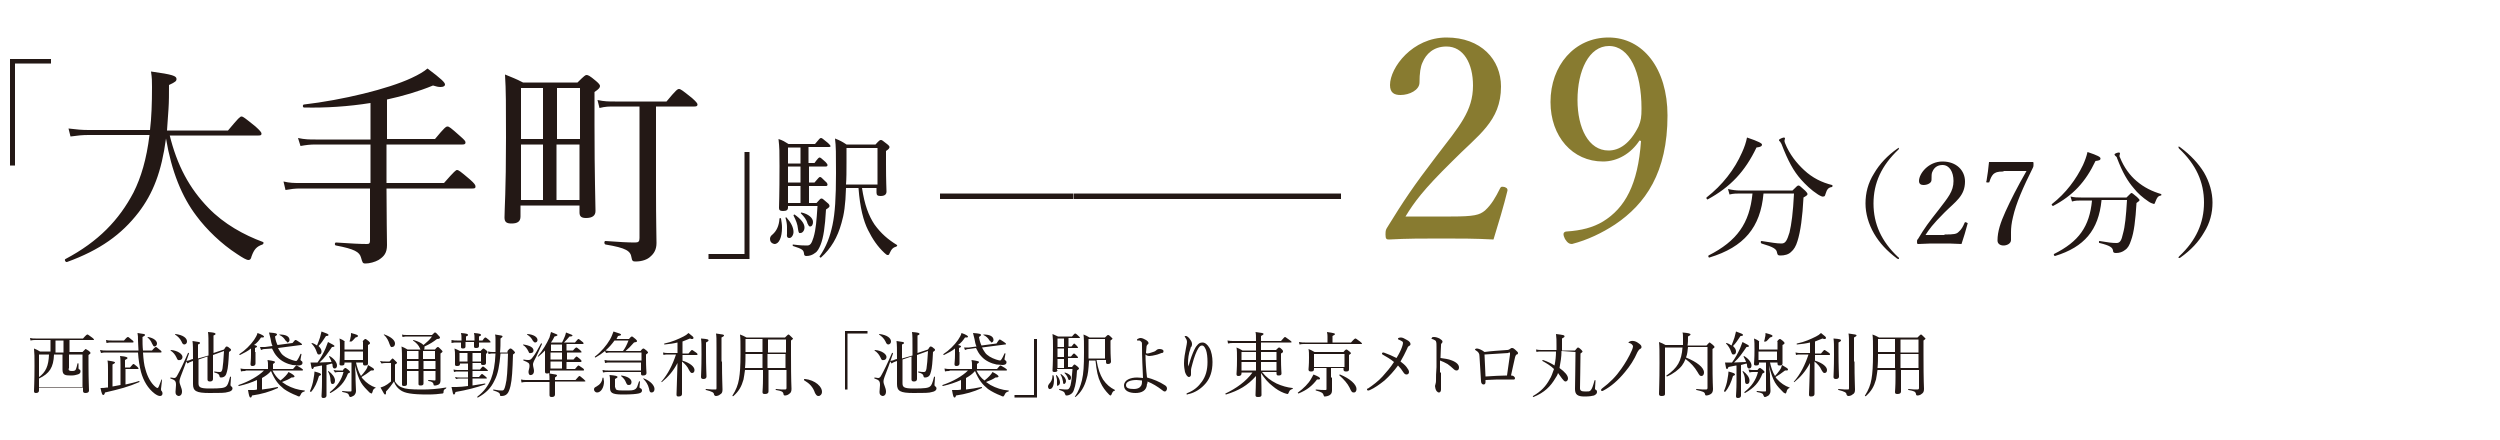
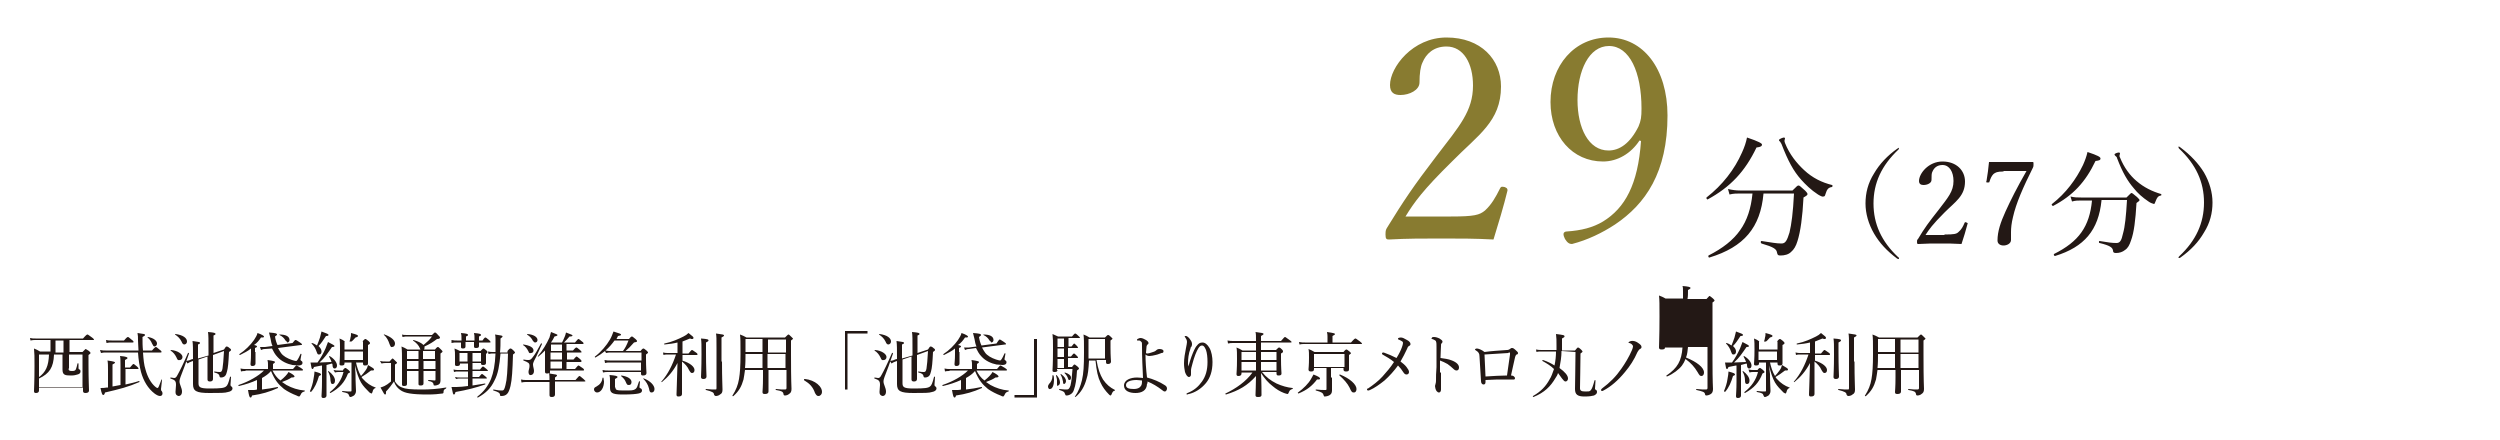
<svg xmlns="http://www.w3.org/2000/svg" version="1.1" id="レイヤー_1" x="0" y="0" viewBox="0 0 500 88" xml:space="preserve">
  <style>.st0{fill:#231815}</style>
-   <path class="st0" d="M10.2 12.7H3v20.4H2V11.8h8.2v.9zm23.7 14.2c1.5 6.2 4 10.8 7.8 14.7 3.1 3.2 7.1 5.4 10.9 6.8.2.1.1.4-.1.5-1.2.4-1.7 1-2.2 2.4-.1.5-.3.7-.6.7-.4 0-1.1-.4-2.3-1.2-3.1-2-6.1-4.9-8.1-7.6-2.9-3.8-5-8.9-6.1-15.5-.9 6.7-2.6 11-5.5 14.8-3.4 4.4-7.7 7.5-14.3 9.9-.3.1-.6-.5-.3-.6 6.6-3.5 10.7-7.8 13.6-13.3 1.5-3 2.6-6.6 3.2-11.5H17.7c-1.2 0-2.2.1-3.6.3l-.4-1.6c1.6.2 2.7.3 4 .3H30c.3-2.5.4-5.3.4-8.6 0-1.1 0-1.8-.2-3.1 4.4.6 5.1.9 5.1 1.5 0 .4-.2.6-1.5 1.2 0 1.7 0 3.3-.1 4.8s-.2 2.9-.3 4.3h12.2c2.1-2.5 2.4-2.8 2.7-2.8.3 0 .7.3 2.8 2 .9.8 1.2 1.2 1.2 1.4 0 .3-.1.4-.6.4H33.9zm43.4 10.8c0 5.8.1 9.8.1 11.3 0 1.6-.6 2.3-1.7 3-.7.4-1.8.7-2.6.7-.6 0-.6-.2-.9-1.2-.3-1.1-1.3-1.7-5-2.4-.3 0-.3-.6 0-.6 3 .2 4.8.3 6.2.3.5 0 .6-.2.6-.7V37.7H60c-1 0-1.8.1-2.9.3l-.4-1.7c1.3.3 2.1.3 3.3.3h14.1v-7.7h-11c-1.1 0-1.9.1-3 .3l-.5-1.6c1.4.3 2.3.3 3.5.3h11v-7.3c-4.4.7-8.9 1-13.3.9-.3 0-.3-.6 0-.6 7.7-.9 16.8-3.1 21.5-5.3 1.5-.7 2.5-1.3 3.2-1.9 2.8 2.1 3.5 2.8 3.5 3.2 0 .3-.3.5-.9.5-.4 0-.9-.1-1.5-.3-2.9 1.2-6 2.1-9.2 2.8v7.9H87c1.9-2.3 2.2-2.5 2.5-2.5.3 0 .6.2 2.5 1.9.9.8 1.1 1 1.1 1.3 0 .3-.2.4-.6.4H77.3v7.7h11.5c2.1-2.4 2.4-2.6 2.6-2.6.3 0 .6.2 2.6 1.9.9.8 1.1 1.1 1.1 1.4 0 .3-.1.4-.6.4H77.3zm38.2-21.2c1.4-1.4 1.6-1.5 1.8-1.5.3 0 .6.1 1.9 1.2.6.5.8.8.8 1 0 .3-.2.6-1.1 1.2v6.4c0 10.6.2 15.9.2 17.4 0 .9-.6 1.4-1.9 1.4-.9 0-1.3-.3-1.3-1.1v-1.4h-11.8v2.2c0 1-.6 1.4-1.8 1.4-1 0-1.4-.3-1.4-1.2 0-1.8.3-5.1.3-16 0-6.3 0-9.5-.2-12.6 1.4.6 2.1.8 3.6 1.6h10.9zm-6.9 11.3V17.6h-4.4v10.2h4.4zm0 12.2V28.9h-4.4V40h4.4zm2.8-22.4v10.2h4.6V17.6h-4.6zm4.5 22.4V28.9h-4.6V40h4.6zm17.4-19.7c1.9-2.3 2.2-2.5 2.5-2.5.3 0 .6.2 2.6 1.8.9.8 1.1 1.1 1.1 1.3 0 .3-.2.4-.6.4h-7.7v16.2c0 7.1.1 9.5.1 11.1 0 1.3-.5 2.1-1.2 2.7-.6.6-1.7 1-3 1-.5 0-.7-.1-.8-.8-.2-1.3-1-1.9-5.2-2.6-.3-.1-.3-.7 0-.7 2.7.2 4.5.3 5.9.3.7 0 .9-.2.9-.9V21.3H123c-1.3 0-1.9 0-3.1.3l-.4-1.6c1.4.3 2.2.3 3.5.3h10.3zm8.4 30.5h7.2V30.4h1v21.4h-8.2v-1zm12.3-3c0-.3.1-.6.5-.9.8-.7 1.3-1.7 1.4-3.2 0-.1.3-.1.3 0 .1.6.2 1.2.2 1.8 0 2-.6 3.3-1.5 3.3-.6-.1-.9-.5-.9-1zm3.6-6.3c0 .5-.3.7-1 .7-.6 0-.8-.2-.8-.6 0-.6.1-2.4.1-8.4 0-2.9 0-3.6-.2-5.4.9.3 1.2.5 2 1h5.3c.9-1.1 1-1.2 1.2-1.2.2 0 .3.1 1.4 1 .3.3.5.5.5.6 0 .2-.1.2-.4.2h-4v3.2h1.2c.7-1 .9-1.1 1-1.1.2 0 .3.1 1.2.9.3.3.4.5.4.6 0 .2-.1.3-.3.3h-3.4v3.2h1.1c.8-.9.9-1.1 1.1-1.1.2 0 .3.1 1.1.9.3.2.4.5.4.6 0 .2-.1.3-.3.3h-3.4v3.4h1.5c.7-.8.8-.9 1-.9s.3.1 1.1.8c.4.3.5.5.5.7 0 .2-.1.3-.7.7-.2 3.5-.5 5.6-1.1 7.1-.3.7-.6 1.3-1.1 1.6-.5.4-1.1.6-1.7.6-.3 0-.5-.1-.5-.5-.1-.7-.3-.9-2.2-1.5-.1-.1-.1-.3 0-.3 1.5.2 2.2.2 2.8.2.6 0 .9-.3 1.3-1.6.5-1.7.6-3.4.8-6.3h-5.9v.3zm-.2 5.3v-1.4c0-.5-.1-1.2-.3-1.8 0-.1.1-.2.2-.1.9 1 1.4 2 1.4 2.9 0 .6-.4 1.2-.8 1.2-.3 0-.6-.1-.5-.8zm2.7-14.1v-3.2h-2.5v3.2h2.5zm0 3.8v-3.2h-2.5v3.2h2.5zm0 4.1v-3.4h-2.5v3.4h2.5zm-.5 5.2c-.1-1-.4-1.7-.9-2.7 0-.1.1-.2.2-.2 1.3.9 2 1.8 2 2.6 0 .6-.4 1.1-.8 1.1-.3.1-.4-.1-.5-.8zm1.9-1.1c-.2-.8-.7-1.4-1.3-2-.1-.1 0-.2.1-.2 1.4.3 2.3 1.1 2.3 1.9 0 .5-.2.9-.6.9-.2 0-.3-.2-.5-.6zm10.9-7.1c.5 3.3 1.3 5.5 2.5 7.3 1.3 1.8 2.7 3 4.5 4.1.1.1 0 .2-.1.3-.7.2-1 .5-1.4 1.4-.1.3-.2.3-.4.3-.1 0-.3-.1-.6-.4-1.4-1.3-2.4-2.8-3.3-4.6-.9-1.8-1.6-4.4-1.9-8.4h-2.5c-.1 3.4-.4 5.3-.9 7-.8 2.9-2.1 5.1-4.1 6.9-.1.1-.3-.1-.3-.2 1.4-2 2.1-4 2.6-6.3.5-2.4.7-5.4.7-10.4 0-4 0-5.3-.2-6.9 1 .4 1.4.6 2.3 1.2h5.8c.8-.9.9-.9 1.1-.9.2 0 .3.1 1.2.8.4.3.5.5.5.6 0 .2-.1.4-.7.8v2.7c0 3.5.1 4.9.1 5.4 0 .6-.4.9-1.2.9-.6 0-.8-.2-.8-.7v-.9h-2.9zm3.1-8h-6.2v2.8c0 1.8 0 3.3-.1 4.5h6.3v-7.3zm39.2 9.1v1.1H188v-1.1h26.7zm26.8 0v1.1h-26.7v-1.1h26.7zm26.7 0v1.1h-26.7v-1.1h26.7z" />
  <path d="M290.2 43.3c4.7 0 5.7-.3 6.8-1.2 1.3-1.2 2.1-2.6 3-4.4.2-.4.3-.4.9-.3.5.2.6.3.6.7-.7 2.9-1.9 6.9-2.8 9.8-3.6-.2-6.8-.2-10.4-.2-3.7 0-6.9 0-10.5.2-.5 0-.7-.1-.7-1s.1-1 .4-1.5c3.2-5.2 5.2-8.2 9.8-14.2 4.6-6 7.3-9 7.3-14.1 0-4.4-1.9-7.8-5.3-7.8-2.6 0-4.1 1.5-4.8 3.2-.4.8-.6 2.2-.6 4 0 1.5-2 2.5-3.8 2.5-1.2 0-2.1-.4-2.1-2 0-3.5 4.5-9.5 11.3-9.5 6.9 0 10.9 4.4 10.9 9.8 0 7-4.6 9.7-9.8 15-5.8 5.7-7.6 8.2-9.3 11h9.1zm37.7-15.2c-1.7 2.6-4.4 4.2-7.3 4.2-6.1 0-10.5-5-10.5-11.9 0-7.3 4.8-12.9 11.6-12.9 6.9 0 11.8 6.2 11.8 15.6 0 11.4-4.4 17.7-10.5 21.8-2.6 1.7-5.5 3.1-8.6 3.9-.5 0-.9-.2-1.4-1-.2-.4-.3-.7-.3-1 0-.3.3-.5.6-.5 3-.2 5.3-.8 7.3-2 4.4-2.7 7-7.4 7.6-16.1l-.3-.1zM315.5 20c0 5.6 2.2 10.1 6.2 10.1 2.2 0 4.3-1.4 6-4.8.5-1.2.6-1.9.6-3.6 0-7.3-2.4-12.5-6.5-12.5-4 0-6.3 4.9-6.3 10.8z" fill="#887b30" />
-   <path class="st0" d="M341.3 39.5c3.2-2.5 5.6-5.6 7.1-9 .5-1.1.8-2 1-3 2.4.8 3 1.2 3 1.4 0 .3-.2.5-1.1.6-2.3 4.8-5.2 7.9-9.8 10.4-.1 0-.3-.3-.2-.4zm11.4-.8c-.6 6.8-3.9 10.7-10.8 12.8-.2.1-.3-.3-.2-.4 5.7-2.9 8.2-6.4 8.8-12.4h-2.4c-.8 0-1.4 0-2.2.2l-.3-1.1c.9.2 1.6.3 2.4.3h10.5c.9-.9 1-1 1.2-1 .2 0 .3.1 1.3 1 .4.4.5.6.5.7 0 .2-.1.3-.8.7-.2 3.9-.6 6.8-1.2 8.7-.3 1-.7 1.7-1.3 2.2-.5.5-1.3.7-2.1.7-.5 0-.6-.1-.7-.6-.1-.7-.7-1.1-3.1-1.8-.2-.1-.2-.5 0-.5 2 .3 3 .5 4 .5.8 0 1.1-.6 1.6-2.2.4-1.7.7-3.9.9-7.8h-6.1zm10.9.2c-1.4-.9-2.5-2-3.4-3-1.5-1.7-2.6-3.7-3.9-7.1-.1-.2-.2-.3-.3-.5-.2-.1-.2-.2-.2-.3 0-.2.8-.5 1-.5.1 0 .2.1.2.2s-.1.3-.1.4 0 .3.1.5c.9 2.3 2.4 4.1 3.8 5.4 1.7 1.6 3.6 2.5 5.6 3 .2.1.1.3 0 .4-.7.1-1 .4-1.3 1.4-.1.4-.2.5-.4.5-.2.1-.6-.1-1.1-.4zm16.2-9.3c0 .1 0 .2-.1.3-3.4 3.2-5 6.7-5 10.8 0 4.1 1.6 7.6 4.9 10.7.2.1.2.2.2.3 0 .1 0 .1-.1.1s-.1 0-.3-.1c-2-1.5-3.5-3.1-4.6-5-1.1-1.9-1.7-4-1.7-6 0-2.1.5-4.1 1.7-6 1.1-1.9 2.7-3.6 4.7-5 .1 0 .2-.1.2-.1s.1-.1.1 0zm9.1 17.3c1.9 0 2.4-.1 2.8-.5.6-.5.9-1.1 1.2-1.8.1-.2.1-.2.4-.1.2.1.3.1.2.3-.3 1.2-.8 2.8-1.2 4-1.5-.1-2.8-.1-4.3-.1s-2.8 0-4.3.1c-.2 0-.3 0-.3-.4s0-.4.2-.6c1.3-2.2 2.2-3.4 4.1-5.8 1.9-2.5 3-3.7 3-5.8 0-1.8-.8-3.2-2.2-3.2-1.1 0-1.7.6-2 1.3-.2.3-.2.9-.2 1.7 0 .6-.8 1-1.6 1-.5 0-.9-.2-.9-.8 0-1.5 1.9-3.9 4.7-3.9 2.8 0 4.5 1.8 4.5 4 0 2.9-1.9 4-4.1 6.2-2.4 2.4-3.1 3.4-3.8 4.5h3.8zm11.8-12.6c-1.3 0-1.6.2-2 .5-.4.4-.6.9-.8 1.5 0 .2-.1.2-.4.2-.3 0-.3-.1-.2-.3.2-1.2.4-2.6.5-3.8h8.7c.2 0 .2 0 .2.5 0 .3 0 .4-.1.6-2 4-3.4 7.2-4 9.9-.3 1.2-.4 2.2-.4 3V48c0 .7-.8 1.1-1.5 1.1-.6 0-1.2-.3-1.2-1 0-1.8.6-3.6 1.6-5.8 1-2.2 2.3-4.8 4.2-8.1h-4.6zm9.7 6.5c2.8-2.2 4.8-4.9 6.2-7.8.4-.9.7-1.7.9-2.6 2.1.7 2.6 1 2.6 1.3 0 .3-.2.4-1 .5-2 4.2-4.5 6.9-8.5 9-.1 0-.4-.3-.2-.4zm9.9-.7c-.6 5.9-3.4 9.3-9.3 11.1-.2 0-.3-.3-.2-.4 5-2.5 7.1-5.5 7.6-10.7h-2.1c-.7 0-1.2 0-1.9.2l-.3-1c.8.2 1.4.2 2.1.2h9.1c.8-.8.9-.9 1-.9.1 0 .3.1 1.1.8.4.4.5.5.5.6 0 .2-.1.2-.6.6-.2 3.4-.5 5.9-1.1 7.5-.3.9-.6 1.5-1.2 1.9-.5.4-1.1.6-1.8.6-.4 0-.6-.1-.6-.5-.1-.6-.6-1-2.7-1.5-.2 0-.1-.5 0-.4 1.7.3 2.6.4 3.4.4.7 0 1-.5 1.3-1.9.4-1.4.6-3.4.8-6.7h-5.1zm9.4.2c-1.2-.8-2.2-1.7-2.9-2.6-1.3-1.5-2.3-3.2-3.4-6.1 0-.2-.2-.3-.3-.4-.1-.1-.2-.2-.2-.3 0-.2.6-.4.9-.4.1 0 .2.1.2.2s-.1.3-.1.4 0 .3.1.4c.8 2 2 3.6 3.3 4.7 1.5 1.3 3.2 2.1 4.9 2.6.1 0 .1.3 0 .3-.6.1-.8.4-1.1 1.2-.1.3-.2.5-.3.5-.3-.1-.7-.2-1.1-.5zm6.4-10.8c2 1.5 3.6 3.2 4.7 5 1.1 1.9 1.7 4 1.7 6 0 2.1-.5 4.1-1.7 6-1.1 1.9-2.6 3.5-4.7 5-.1.1-.2.1-.3.1-.1 0-.1 0-.1-.1s.1-.2.2-.3c3.3-3.1 4.9-6.6 4.9-10.7s-1.6-7.6-5-10.8c-.1-.1-.1-.2-.1-.3 0-.1 0-.1.1-.1.1.1.2.1.3.2zm-426 41V68h-3c-.3 0-.6 0-1 .1l-.1-.5c.4.1.7.1 1.1.1h9.5c.7-.8.8-.8.9-.8s.2.1.9.6c.3.2.4.4.4.4 0 .1 0 .1-.2.1h-4.7v2.4h2.6l.6-.6c.1 0 .2.1.7.4.2.2.3.3.3.4 0 .1-.1.2-.4.4v1.9c0 3.2.1 4.7.1 5.2 0 .3-.2.5-.7.5-.3 0-.5-.1-.5-.4v-.7H7.8v.6c0 .3-.2.5-.6.5-.3 0-.4-.1-.4-.4 0-.5.1-1.8.1-5 0-1.9 0-2.5-.1-3.5.5.2.7.3 1.2.6h2.1zm3.6 3.2c0 .4.2.5.7.5.5 0 .7-.1.8-.4.1-.2.2-.7.3-1.1 0-.1.2 0 .2 0v.7c0 .4 0 .4.2.5.2.1.2.2.2.4 0 .3-.2.5-.6.6-.3.1-.7.2-1.3.2-1.2 0-1.7-.1-1.7-1.2v-3h-1.7c-.1 2.6-.9 3.8-3 4.8-.1 0-.2-.1-.1-.2 1.5-1.1 2-2.3 2.1-4.6h-2v6.5h8.7v-6.5h-2.7v2.8zm-1-3.2v-2.4h-1.6v2.4h1.6zm8.5 0c-.3 0-.6 0-1 .1L20 70c.5.1.8.1 1.1.1h6.6c0-.6-.1-1.3-.1-2s0-1-.1-1.5c1.4.2 1.5.2 1.5.4 0 .1-.1.2-.5.4 0 1 0 1.9.1 2.7h1.8c.6-.7.7-.7.8-.7.1 0 .2.1.8.6.3.2.3.3.3.4 0 .1-.1.1-.2.1h-3.5c.1 1.4.2 2.5.5 3.4.4 1.5 1.1 2.7 1.9 3.4.2.2.4.3.5.3.2 0 .3-.4.8-1.7 0-.1.1 0 .1.1-.1 1.1-.2 1.7-.2 1.8 0 .2 0 .3.2.5.1.2.1.3.1.4 0 .3-.2.5-.5.5s-.7-.2-1.1-.5c-1.3-1-2.2-2.5-2.7-4.3-.3-1.2-.5-2.4-.6-3.9h-6.4zm3.9 6.4c.9-.2 1.8-.4 2.7-.7.1 0 .1.2.1.2-2.3 1-3.9 1.4-6.9 2.1-.1.4-.2.5-.4.5-.1 0-.3-.3-.5-1.4.4 0 .8 0 1.3-.1h.2V74c0-.8 0-1.4-.1-1.9 1.4.2 1.5.3 1.5.4 0 .1-.1.2-.5.4v4.4c.5-.1 1.1-.2 1.6-.3v-3.9c0-.9 0-1.5-.1-1.9 1.4.1 1.5.3 1.5.4 0 .1-.1.2-.5.4v1.5h1c.5-.6.6-.7.7-.7.1 0 .2.1.7.5.2.2.3.3.3.4 0 .1 0 .1-.2.1h-2.4v3.1zM21.2 68c.4.1.7.1 1.1.1h2.5c.6-.7.7-.7.8-.7.1 0 .2.1.8.6.3.2.3.3.3.4 0 .1-.1.1-.2.1h-4.2c-.3 0-.6 0-1 .1l-.1-.6zm9.2.7c-.2-.5-.5-.9-.9-1.2 0 0 0-.1.1-.1 1.2.2 1.8.8 1.8 1.3 0 .3-.2.6-.5.6-.2 0-.3-.2-.5-.6zm4.7 9.7c0-.5.1-.9.1-1.4 0-.8-.2-1-1.1-1.3-.1 0 0-.2 0-.2.3 0 .5.1.7.1.2 0 .4 0 .7-.6.5-.9 1.1-2.1 2.1-4.4 0-.1.2 0 .2.1-.6 1.8-1.1 3.2-1.7 4.7-.1.3-.2.6-.2.9 0 .6.5 1.3.5 2 0 .6-.3.9-.7.9-.4-.1-.6-.3-.6-.8zm.2-6.9c-.3-.6-.6-1-1.2-1.4 0 0 0-.1.1-.1 1.3.1 2.3.8 2.3 1.4 0 .4-.3.6-.5.6-.4.1-.5 0-.7-.5zm1-3.2c-.3-.6-.7-1-1.3-1.4 0 0 0-.1.1-.1 1.5.2 2.3.8 2.3 1.5 0 .4-.3.6-.6.6-.2-.1-.3-.1-.5-.6zm5.4 2.8v-.6c0-2.8 0-3.4-.1-4.1 1.3.1 1.5.2 1.5.4 0 .1-.1.2-.4.3v3.5l2.1-.7c.3-.5.4-.6.5-.6.1 0 .3 0 .7.4.2.1.2.2.2.3 0 .1-.1.2-.4.4-.1 2.1-.2 3.2-.4 3.9-.1.4-.2.7-.4.9-.2.2-.5.3-.8.3-.2 0-.3-.1-.3-.3-.1-.3-.2-.5-1-.7-.1 0-.1-.2 0-.2.6.1.8.1 1.1.1.3 0 .4-.2.5-.7.1-.7.2-1.6.3-3.5l-2.2.8v4.8c0 .3-.2.5-.6.5-.3 0-.5-.1-.5-.4v-4.6l-1.8.6v4.7c0 .8.2 1.1 2.2 1.1 2.3 0 2.9-.1 3.3-.4.3-.2.5-.7.8-1.9 0-.1.2-.1.2 0 0 .5-.1 1.2-.1 1.5 0 .2 0 .3.2.4.1.1.2.2.2.4 0 .3-.3.6-.9.7-.6.2-1.5.2-3.7.2-2.7 0-3.3-.4-3.3-1.8v-4.6l-.3.1c-.3.1-.5.2-.8.4l-.3-.5c.4-.1.7-.1 1-.3l.4-.1v.2c0-2.3 0-3-.1-3.8 1.4.2 1.5.2 1.5.4 0 .1-.1.2-.4.3v2.8l2.1-.6zm7.4 3.1c-.3 0-.6 0-.9.1l-.1-.6c.4.1.7.1 1 .1h4.5V73c0-.3 0-.6-.1-1 1.4.2 1.5.3 1.5.4 0 .1-.1.2-.4.4v1h4c.5-.6.6-.7.7-.7.1 0 .2.1.9.5.3.2.4.3.4.4 0 .1-.1.1-.2.1h-5.9c.4.8.9 1.5 1.6 2 .4-.3.7-.6 1-.9.3-.3.5-.6.6-.8.8.4 1.2.7 1.2.9 0 .1-.1.2-.6.2-.6.4-1.1.6-1.9.9l.9.6c1.1.6 2.3 1 3.6 1.1.1 0 .1.1 0 .2-.4.1-.6.2-.8.7-.1.2-.2.3-.3.3-.1 0-.3-.1-.5-.2-.8-.3-1.8-.8-2.5-1.3-1.1-.9-1.8-1.7-2.6-3.6-.5.6-1.1 1-1.8 1.4v2.3c1-.1 2.1-.3 3.1-.5.1 0 .1.2.1.2-1.8.8-3.2 1.2-5.2 1.5-.1.4-.2.4-.3.4-.2 0-.3-.3-.5-1.5h1c.3 0 .5 0 .8-.1V76c-1.1.5-2.3.9-3.6 1.2-.1 0-.2-.2-.1-.2 2.1-.7 4-1.8 5.1-2.9h-3.7zm2-3.8v2.3c0 .3-.2.5-.6.5-.3 0-.4-.1-.4-.4 0-.3.1-.7.1-2v-1.1c-.6.5-1.4.9-2.2 1.3-.1 0-.2-.1-.1-.2 1.1-.7 2.2-1.8 2.9-2.8.3-.5.6-.9.7-1.4.9.3 1.3.6 1.3.7 0 .2-.1.2-.6.2-.4.6-.8 1.1-1.4 1.5.5.1.6.2.6.3 0 .1-.1.2-.4.3v.8zm1.9-.6c-.4 0-.5.1-.8.2l-.2-.6h1l1.5-.2c-.2-.4-.3-.9-.4-1.5-.1-.5-.2-.7-.3-1.2 1.4.1 1.6.2 1.6.4 0 .1-.1.2-.4.4.1.7.3 1.3.5 1.7l3-.4c.5-.6.5-.6.6-.6.1 0 .2 0 .9.5.3.2.4.3.4.4 0 .1-.1.1-.2.1l-4.6.6c.2.4.4.7.6 1 .4.6 1.3 1.1 2.2 1.4.4.1.6.2.8.2.2 0 .4-.3.9-1.4 0-.1.2 0 .2 0-.1.6-.2 1-.2 1.1 0 .2.1.2.2.3.2.1.2.3.2.4 0 .3-.3.5-.8.5-.3 0-.7-.1-1.2-.1-1-.2-2.2-.7-3-1.6-.5-.5-.8-1.1-1.1-1.7l-1.4.1zm4.1-1.7c-.3-.5-.6-.8-1.2-1.1-.1 0 0-.1 0-.1 1.3 0 2 .4 2 1.1 0 .3-.2.5-.5.5.1-.1-.1-.2-.3-.4zM62 78.2c.3-.7.6-1.6.7-2.4.1-.6.2-1.1.2-1.5 1.1.3 1.3.4 1.3.6 0 .1-.1.2-.4.3-.4 1.3-.8 2.3-1.6 3.2-.1-.1-.3-.1-.2-.2zm2.3-5.1c-.4.1-.9.2-1.5.3-.1.3-.2.4-.3.4-.2 0-.2-.2-.4-1.3h1.4c.6-.8 1.2-1.9 1.6-2.8.2-.5.4-1 .5-1.3 1 .5 1.3.7 1.3.8 0 .1-.1.2-.5.2-.9 1.3-1.4 2.1-2.5 3.1.8 0 1.6-.1 2.4-.1-.1-.4-.3-.7-.5-1.1l.1-.1c.9.5 1.5 1.3 1.5 1.9 0 .4-.2.6-.5.6-.2 0-.4-.2-.4-.7 0-.1 0-.2-.1-.3-.4.1-.8.2-1.1.3v6.1c0 .3-.2.5-.6.5-.3 0-.4-.1-.4-.4 0-.3.1-1.2.1-2.9v-3.2zm0-2.8c0 .4-.2.6-.5.6s-.3-.1-.5-.6c-.2-.6-.5-1.1-1-1.6 0 0 0-.1.1-.1.4.1.7.3 1 .5.2-.5.4-1 .6-1.6l.3-1.2c1.1.4 1.4.5 1.4.7 0 .1-.1.2-.5.2-.6.9-.9 1.4-1.5 2 .4.4.6.7.6 1.1zm1.8 5.8c0-.7-.2-1.3-.5-1.8l.1-.1c.8.6 1.3 1.3 1.3 1.9 0 .5-.2.7-.5.7s-.3-.2-.4-.7zm2.5-2.1c.3-.4.4-.4.5-.4.1 0 .2.1.6.4.2.2.3.3.3.4 0 .1-.1.2-.4.3-.7 1.8-1.7 2.9-3.5 3.9-.1 0-.2-.2-.1-.2 1.4-1.1 2.3-2.4 2.7-4h-.9c-.3 0-.5 0-.8.1l-.3-.5c.4.1.7.1 1 .1h.9zm2.5.8c0 1.8.1 2.9.1 3.4 0 .4-.2.7-.4.9-.2.1-.5.3-.7.3-.2 0-.2-.1-.3-.3-.1-.4-.3-.5-1.3-.7-.1 0-.1-.2 0-.2.8.1 1.3.1 1.6.1.2 0 .2-.1.2-.2v-5.6h-1.4v.2c0 .3-.2.4-.6.4-.3 0-.4-.1-.4-.3 0-.4.1-.9.1-2.9 0-1 0-1.6-.1-2.2.5.2.7.3 1.1.6h.9c.1-.3.2-.6.2-.8.1-.3.1-.6.1-.9 1.1.3 1.4.4 1.4.6 0 .1-.1.2-.5.3-.3.3-.5.6-.8.8h2.2c.4-.5.5-.5.6-.5.1 0 .2.1.6.4.2.2.3.3.3.4 0 .1 0 .2-.4.4v3.7c0 .3-.2.4-.6.4-.3 0-.4-.1-.4-.4v-.2h-1.4c.2.9.5 1.9 1 2.7.3-.3.6-.7.9-1.1.3-.4.4-.7.5-1.1 1 .6 1.2.7 1.2.9 0 .2-.1.2-.6.2-.8.6-1.2.9-1.9 1.3.1.2.2.3.3.4.7.8 1.6 1.4 2.5 1.7.1 0 0 .1 0 .1-.3.1-.5.3-.6.8-.1.2-.1.3-.2.3s-.2-.1-.4-.2c-.6-.6-1.3-1.3-1.7-2-.5-.9-.8-1.8-1.2-3.4l.1 1.7zm1.5-6.5h-3.7v1.6h3.7v-1.6zM68.9 72h3.7v-1.7h-3.7V72zM79 76.3c.4.6.8 1 1.4 1.2.7.3 1.7.4 4 .4 1.5 0 3.1-.1 4.8-.4.1 0 .1.1 0 .2-.4.2-.5.3-.5.8 0 .1-.1.2-.2.2-.7.1-1.7.2-2.9.2-3.4 0-4.6-.3-5.4-.8-.6-.4-1.1-.9-1.4-1.8-.5.7-1 1.4-1.6 2 0 .5 0 .6-.2.6-.1 0-.2-.1-.9-1.4.3-.1.6-.2.8-.3.4-.2.7-.4 1.3-.9v-3.7h-.9c-.4 0-.6 0-1 .1l-.3-.5c.4.1.7.1 1.1.1h.8c.5-.5.5-.6.6-.6.1 0 .2.1.6.5l.3.3c0 .1 0 .2-.4.4v3.4zm-1.1-7.5c-.2-.6-.5-1.3-1.1-1.8-.1 0 0-.2.1-.1 1.4.5 2.1 1.2 2.1 1.8 0 .4-.2.7-.6.7-.2.1-.3-.1-.5-.6zm6.2 1.1s-.1-.1-.1-.2c-.3-.7-.7-1.1-1.4-1.6 0 0 0-.1.1-.1 1 .3 1.6.6 2 1 .7-.6 1.2-1 1.7-1.7h-4.8c-.4 0-.7 0-1.1.1l-.1-.5c.3.1.6.1 1.1.1h4.9c.5-.5.5-.5.6-.5.1 0 .2 0 .7.6.2.2.3.3.3.4 0 .2-.2.3-.6.3-.8.6-1.4 1-2.5 1.5v.2c0 .1 0 .3-.1.4H87c.4-.5.5-.5.6-.5s.2.1.6.5c.2.2.3.3.3.4 0 .1-.1.2-.4.4v5.4c0 .5-.2.8-.6.9-.2.1-.4.1-.6.1-.1 0-.2 0-.2-.3-.1-.3-.3-.5-1-.6-.1 0-.1-.2 0-.2.6 0 .9.1 1.2.1.2 0 .2-.1.2-.2v-1.7h-2.4v2.5c0 .3-.2.4-.6.4-.3 0-.4-.1-.4-.3v-2.6h-2.3v2.6c0 .3-.2.4-.6.4-.3 0-.4-.1-.4-.3v-4.3c0-1.6 0-2.5-.1-3.3.5.2.7.3 1.2.6h2.6zm-2.7.3v1.6h2.3v-1.6h-2.3zm2.3 2h-2.3v1.6h2.3v-1.6zm.9-.4H87v-1.6h-2.4v1.6zm2.5 2v-1.6h-2.4v1.6h2.4zm8.7-5.4v.8c0 .3-.2.4-.6.4-.3 0-.4-.1-.4-.3v-.9h-1.7v.9c0 .3-.2.4-.5.4s-.4-.1-.4-.3v-.9h-.9c-.3 0-.6 0-1 .1V68c.5.1.7.1 1.1.1h.9v-.2c0-.7 0-.9-.1-1.3 1.2.1 1.4.2 1.4.4 0 .1-.1.2-.4.3v.8h1.7v-.2c0-.7 0-.9-.1-1.3 1.2.1 1.4.2 1.4.4 0 .1-.1.2-.4.3v.8h.7c.4-.6.5-.6.6-.6.1 0 .2.1.7.5.2.2.3.3.3.4 0 .1 0 .1-.2.1h-2.1zm-1.3 4.2v1.3H96c.4-.5.5-.6.6-.6.1 0 .2.1.7.5l.3.3c0 .1-.1.1-.2.1h-2.9v1.2h1.3c.4-.5.5-.6.6-.6.1 0 .2.1.7.5l.3.3c0 .1-.1.1-.2.1h-2.7v1.4c.8-.1 1.7-.3 2.5-.4.1 0 .1.2 0 .2-1.7.6-3.6 1.1-5.9 1.5-.1.4-.2.5-.3.5-.2 0-.2-.1-.5-1.5h1c.7 0 1.5-.1 2.3-.2v-1.5H92c-.2 0-.4 0-.8.1l-.2-.4c.4.1.6.1.9.1h1.7v-1.2h-2c-.3 0-.5 0-.8.1l-.1-.5c.4.1.6.1.9.1h2v-1.3H92v.1c0 .3-.2.4-.6.4-.3 0-.4-.1-.4-.3v-1.7c0-.6 0-1-.1-1.5.5.2.7.3 1.1.5h4.1c.4-.4.5-.5.6-.5.1 0 .2.1.6.4.2.2.2.3.2.3 0 .1-.1.2-.3.4v1.8c0 .3-.2.4-.6.4-.3 0-.4-.1-.4-.3v-.1h-1.7zm-2.6-2v1.7h1.6v-1.7h-1.6zm4.3 0h-1.7v1.7h1.7v-1.7zm5.3-.4c.4-.5.5-.5.6-.5.1 0 .2 0 .7.5.2.2.2.3.2.3 0 .1-.1.2-.4.4-.1 3.2-.2 5-.5 6.3-.2.8-.4 1.3-.7 1.6-.3.3-.7.4-1.1.4-.2 0-.3 0-.3-.2 0-.4-.3-.6-1.3-.9-.1 0-.1-.2 0-.2 1 .2 1.3.2 1.7.2.4 0 .5-.3.7-1.1.3-1.1.4-2.8.5-6.3h-1.5c-.2 2.4-.5 4.1-1.2 5.4-.7 1.5-1.7 2.5-3.3 3.4-.1.1-.2-.1-.1-.2 1.3-1 2.1-2.1 2.7-3.5.5-1.3.8-2.8.9-5.1h-.3c-.4 0-.7 0-1.1.1l-.1-.5c.4.1.7.1 1.2.1h.3v-2.5c0-.4 0-.7-.1-1 1.3.2 1.5.2 1.5.4 0 .1-.1.2-.4.4 0 1 0 1.9-.1 2.8h1.5zm13.5-1.7c.5-.6.6-.7.7-.7.1 0 .2.1.7.5.3.2.3.3.3.4 0 .1 0 .1-.2.1h-3.2v1.3h1.3c.5-.6.6-.6.7-.6.1 0 .2.1.7.5.2.2.3.3.3.4 0 .1 0 .1-.2.1h-2.7v1.4h1.3c.5-.6.6-.6.6-.6.1 0 .2.1.7.5.2.2.3.3.3.4 0 .1 0 .2-.2.2h-2.8v1.4h1.7c.5-.6.6-.7.7-.7.1 0 .2.1.8.5.3.2.3.3.3.4 0 .1 0 .1-.2.1H110v.3c0 .1 0 .2-.1.3 1.3.2 1.5.2 1.5.4 0 .1-.1.2-.4.4v.5h4.1c.6-.7.7-.8.8-.8.1 0 .2.1.8.6l.4.4s0 .1-.2.1H111v2.6c0 .3-.2.5-.6.5-.4 0-.5-.1-.5-.4v-2.6h-4.6c-.4 0-.6 0-1 .1l-.1-.6c.4.1.7.1 1.1.1h4.6c0-.5 0-1-.1-1.4-.1.1-.2.1-.4.1-.3 0-.4-.1-.4-.4v-4.2c-.4.4-.9.9-1.3 1.2-.1.1-.2-.1-.1-.1 1-1.2 1.7-2.4 2.3-3.7.1-.3.2-.7.3-1.1 1 .4 1.3.5 1.3.6 0 .1-.1.2-.6.3-.2.4-.4.8-.7 1.2h2.2c.3-.5.4-.9.6-1.3.1-.2.1-.4.2-.7 1.1.4 1.3.5 1.3.6 0 .1-.1.2-.6.2-.5.6-.8.9-1.1 1.2h2.2zm-9.3 1.8c-.3-.6-.6-1-1.1-1.3 0 0 0-.1.1-.1 1.3.2 2 .6 2 1.2 0 .3-.2.5-.5.5-.3.1-.4 0-.5-.3zm0 4.1c0-.4.2-.7.2-1.2 0-.6-.2-.7-1.2-1.1-.1 0 0-.2 0-.2.5.1.7.1 1 .1.3 0 .5-.1.8-.5.5-.6 1-1.5 1.7-2.8 0-.1.2 0 .2.1-.6 1.3-1 2.3-1.6 3.4-.1.3-.2.4-.2.7 0 .4.2.9.2 1.3 0 .5-.3.8-.6.8-.3.1-.5-.2-.5-.6zm.9-6.2c-.3-.6-.6-.9-1.2-1.3 0 0 0-.1.1-.1 1.2.1 2 .6 2 1.2 0 .3-.2.5-.5.5-.1 0-.2-.1-.4-.3zm5.8 2v-1.3h-2.2v1.3h2.2zm0 1.7v-1.4h-2.3v1.4h2.3zm0 1.8v-1.4h-2.3v1.4h2.3zm6.4 4.2c0-.3.1-.4.5-.6.7-.4 1.1-.9 1.2-1.7 0-.1.2-.1.2 0 0 .3.1.5.1.7 0 1.2-.6 2.2-1.4 2.2-.3 0-.6-.3-.6-.6zm2.2-7.7c-.6.5-1.2.9-1.9 1.3-.1 0-.2-.1-.1-.2 1.2-.9 2.3-2.2 3-3.4.3-.5.5-1.1.7-1.6 1.3.4 1.5.5 1.5.6 0 .2-.1.2-.6.3l-.3.6h2.5c.4-.5.5-.5.6-.5.1 0 .2.1.7.5.2.2.3.3.3.4 0 .2-.1.2-.6.3-.7.8-1.1 1.2-1.7 1.7h3c.4-.5.5-.5.6-.5.1 0 .2.1.6.4.2.2.3.3.3.4 0 .1 0 .1-.4.4v.9c0 1.7.1 2.6.1 2.8 0 .3-.2.5-.7.5-.3 0-.4-.1-.4-.4v-.3h-6.6c-.4 0-.6 0-1 .1l-.1-.5c.5.1.7.1 1.1.1h6.6v-1.6H122c-.4 0-.6 0-1 .1l-.1-.6c.5.1.7.1 1.1.1h6.3v-1.6h-6c-.4 0-.7 0-1.1.1l-.2-.4zm1.9-2.1c-.5.7-1.1 1.4-1.8 2 .4.1.7.1 1 .1h2.5c.5-.7.7-1.1 1.1-2.1h-2.8zm.2 9.4c0 .5.2.6 1.7.6s1.9 0 2.3-.3c.3-.2.4-.6.7-1.5 0-.1.2 0 .2 0 0 .3-.1.7-.1 1 0 .3 0 .3.3.4.1.1.2.2.2.4 0 .3-.2.5-.7.6-.5.1-1.3.2-3.2.2-2.2 0-2.5-.4-2.5-1.4v-1.3c0-.5 0-.8-.1-1.2 1.2.1 1.6.2 1.6.4 0 .1-.1.2-.5.4v1.7zm2.1-1c-.2-.5-.4-.8-1-1.3 0 0 0-.1.1-.1 1.3.2 2 .7 2 1.3 0 .4-.2.6-.5.6-.4 0-.4-.1-.6-.5zm4.6 1.2c-.2-.8-.6-1.4-1.1-1.9-.1-.1 0-.2.1-.1 1.3.5 2.1 1.4 2.1 2.1 0 .4-.2.7-.6.7-.3 0-.4-.2-.5-.8zm6.6-5.6c1.7.5 2.5 1.3 2.5 1.9 0 .4-.2.6-.5.6-.2 0-.3-.1-.6-.6-.3-.7-.8-1.2-1.4-1.7v6.5c0 .3-.2.5-.7.5-.3 0-.4-.1-.4-.4 0-.4.1-2.4.2-6.3-.9 1.7-1.9 2.8-3.1 3.8-.1.1-.2-.1-.1-.1 1.3-1.5 2.2-3.3 2.9-5.4h-1.6c-.3 0-.6 0-.9.1l-.1-.5c.4.1.7.1 1 .1h1.9v-2.1c-.8.2-1.6.3-2.6.4-.1 0-.1-.2 0-.2 1.5-.3 2.8-.9 3.8-1.4.4-.2.7-.4 1-.7.9.7 1 .8 1 1 0 .2-.3.3-.7.1l-1.5.6v2.4h1.2c.5-.6.6-.7.7-.7.1 0 .2.1.8.5.3.2.3.3.3.4 0 .1-.1.1-.2.1h-2.8v1.1zm4.8-1.7c0 3.1.1 4.5.1 4.9 0 .3-.2.5-.6.5-.3 0-.5-.1-.5-.4 0-.3.1-1.7.1-4.5 0-2 0-2.5-.1-3.2 1.4.1 1.5.2 1.5.4 0 .1-.1.2-.5.4v1.9zm3.2 1.9c0 3.7.1 4.7.1 5.6 0 .5-.1.8-.5 1-.2.2-.6.3-.8.3-.2 0-.3-.1-.4-.3 0-.4-.4-.6-1.6-.9-.1 0-.1-.2 0-.2.8.1 1.5.1 1.9.1.2 0 .2-.1.2-.3v-7.9c0-2 0-2.4-.1-3 1.4.2 1.6.2 1.6.4 0 .1-.1.2-.5.4v4.8zM149 74c-.1.7-.2 1.4-.3 1.9-.4 1.4-.9 2.3-2 3.3-.1.1-.3 0-.2-.1.7-1.1 1.1-2.1 1.3-3.3.2-1.2.3-2.6.3-5 0-2.5 0-3.1-.1-3.9.5.2.8.3 1.3.6h7.7c.5-.5.6-.6.7-.6.1 0 .2.1.6.5l.3.3c0 .1-.1.2-.4.4v2.8c0 5.8.1 6.2.1 6.9 0 .6-.2.8-.5 1-.2.2-.6.3-.8.3-.2 0-.3-.1-.3-.3-.1-.5-.4-.6-1.5-.8-.1 0-.1-.2 0-.2.8.1 1.3.1 1.8.1.2 0 .3-.1.3-.3V74h-3.6v4.3c0 .3-.2.5-.7.5-.4 0-.5-.1-.5-.4 0-.2.1-1 .1-3V74H149zm.1-3.2c0 .9 0 1.9-.1 2.8h3.5v-2.8h-3.4zm0-3v2.6h3.4v-2.6h-3.4zm4.5 2.7h3.6v-2.6h-3.6v2.6zm3.5.3h-3.6v2.8h3.6v-2.8zm6.4 6c.7.6.9 1.1.9 1.6 0 .4-.3.8-.7.8-.4 0-.5-.3-.7-.6-.4-1.2-1.1-1.9-2.1-2.5-.1 0-.1-.1-.1-.2s.1-.1.2-.1c1 .1 1.9.5 2.5 1zm9.9-10.1h-3.9v11.2h-.5V66.2h4.5v.5zm2.5 11.7c0-.5.1-.9.1-1.4 0-.8-.2-1-1.1-1.3-.1 0 0-.2 0-.2.3 0 .5.1.7.1.2 0 .4 0 .7-.6.5-.9 1.1-2.1 2.1-4.4 0-.1.2 0 .2.1-.6 1.8-1.1 3.2-1.7 4.7-.1.3-.2.6-.2.9 0 .6.5 1.3.5 2 0 .6-.3.9-.7.9-.4-.1-.6-.3-.6-.8zm.2-6.9c-.3-.6-.6-1-1.2-1.4 0 0 0-.1.1-.1 1.3.1 2.3.8 2.3 1.4 0 .4-.3.6-.5.6-.4.1-.5 0-.7-.5zm1-3.2c-.3-.6-.7-1-1.3-1.4 0 0 0-.1.1-.1 1.5.2 2.3.8 2.3 1.5 0 .4-.3.6-.6.6-.2-.1-.3-.1-.5-.6zm5.4 2.8v-.6c0-2.8 0-3.4-.1-4.1 1.3.1 1.5.2 1.5.4 0 .1-.1.2-.4.3v3.5l2.1-.7c.3-.5.4-.6.5-.6.1 0 .3 0 .7.4.2.1.2.2.2.3 0 .1-.1.2-.4.4-.1 2.1-.2 3.2-.4 3.9-.1.4-.2.7-.4.9-.2.2-.5.3-.8.3-.2 0-.3-.1-.3-.3-.1-.3-.2-.5-1-.7-.1 0-.1-.2 0-.2.6.1.8.1 1.1.1.3 0 .4-.2.5-.7.1-.7.2-1.6.3-3.5l-2.2.8v4.8c0 .3-.2.5-.6.5-.3 0-.5-.1-.5-.4v-4.6l-1.8.6v4.7c0 .8.2 1.1 2.2 1.1 2.3 0 2.9-.1 3.3-.4.3-.2.5-.7.8-1.9 0-.1.2-.1.2 0 0 .5-.1 1.2-.1 1.5 0 .2 0 .3.2.4.1.1.2.2.2.4 0 .3-.3.6-.9.7-.6.2-1.5.2-3.7.2-2.7 0-3.3-.4-3.3-1.8v-4.6l-.3.1c-.3.1-.5.2-.8.4l-.3-.5c.4-.1.7-.1 1-.3l.4-.1v.2c0-2.3 0-3-.1-3.8 1.4.2 1.5.2 1.5.4 0 .1-.1.2-.4.3v2.8l2.1-.6zm7.4 3.1c-.3 0-.6 0-.9.1l-.1-.6c.4.1.7.1 1 .1h4.5V73c0-.3 0-.6-.1-1 1.4.2 1.5.3 1.5.4 0 .1-.1.2-.4.4v1h4c.5-.6.6-.7.7-.7.1 0 .2.1.9.5.3.2.4.3.4.4 0 .1-.1.1-.2.1h-5.9c.4.8.9 1.5 1.6 2 .4-.3.7-.6 1-.9.3-.3.5-.6.6-.8.8.4 1.2.7 1.2.9 0 .1-.1.2-.6.2-.6.4-1.1.6-1.9.9l.9.6c1.1.6 2.3 1 3.6 1.1.1 0 .1.1 0 .2-.4.1-.6.2-.8.7-.1.2-.2.3-.3.3-.1 0-.3-.1-.5-.2-.8-.3-1.8-.8-2.5-1.3-1.1-.9-1.8-1.7-2.6-3.6-.5.6-1.1 1-1.8 1.4v2.3c1-.1 2.1-.3 3.1-.5.1 0 .1.2.1.2-1.8.8-3.2 1.2-5.2 1.5-.1.4-.2.4-.3.4-.2 0-.3-.3-.5-1.5h1c.3 0 .5 0 .8-.1V76c-1.1.5-2.3.9-3.6 1.2-.1 0-.2-.2-.1-.2 2.1-.7 4-1.8 5.1-2.9h-3.7zm2-3.8v2.3c0 .3-.2.5-.6.5-.3 0-.4-.1-.4-.4 0-.3.1-.7.1-2v-1.1c-.6.5-1.4.9-2.2 1.3-.1 0-.2-.1-.1-.2 1.1-.7 2.2-1.8 2.9-2.8.3-.5.6-.9.7-1.4.9.3 1.3.6 1.3.7 0 .2-.1.2-.6.2-.4.6-.8 1.1-1.4 1.5.5.1.6.2.6.3 0 .1-.1.2-.4.3v.8zm1.9-.6c-.4 0-.5.1-.8.2l-.2-.5h1l1.5-.2c-.2-.4-.3-.9-.4-1.5-.1-.5-.2-.7-.3-1.2 1.4.1 1.6.2 1.6.4 0 .1-.1.2-.4.4.1.7.3 1.3.5 1.7l3-.4c.5-.8.6-.8.6-.8.1 0 .2 0 .9.5.3.2.4.3.4.4 0 .1-.1.1-.2.1l-4.6.6c.2.4.4.7.6 1 .4.6 1.3 1.1 2.2 1.4.4.1.6.2.8.2.2 0 .4-.3.9-1.4 0-.1.2 0 .2 0-.1.6-.2 1-.2 1.1 0 .2.1.2.2.3.2.1.2.3.2.4 0 .3-.3.5-.8.5-.3 0-.7-.1-1.2-.1-1-.2-2.2-.7-3-1.6-.5-.5-.8-1.1-1.1-1.7l-1.4.2zm4.1-1.7c-.3-.5-.6-.8-1.2-1.1-.1 0 0-.1 0-.1 1.3 0 2 .4 2 1.1 0 .3-.2.5-.5.5.1-.1-.1-.2-.3-.4zm5 10.9h3.9V67.8h.6v11.7h-4.5V79zm6.7-1.7c0-.2.1-.3.2-.5.4-.4.7-.9.7-1.7 0-.1.1-.1.2 0 .1.3.1.6.1.9 0 1-.3 1.8-.8 1.8-.2.1-.4-.2-.4-.5zm1.9-3.3c0 .3-.2.4-.6.4-.3 0-.4-.1-.4-.3 0-.3.1-1.2.1-4.4 0-1.5 0-1.9-.1-2.9.5.2.6.3 1.1.5h2.8c.5-.6.6-.6.6-.6.1 0 .2 0 .7.5l.3.3c0 .1-.1.1-.2.1h-2.1v1.7h.6c.4-.5.5-.6.5-.6.1 0 .2.1.6.5.1.1.2.3.2.3 0 .1 0 .1-.2.1h-1.8v1.7h.6c.4-.5.5-.6.6-.6s.2.1.6.5c.1.1.2.2.2.3 0 .1 0 .1-.2.1h-1.8v1.8h.8c.3-.4.4-.5.5-.5s.2.1.6.4c.2.2.3.3.3.4 0 .1-.1.2-.4.4-.1 1.8-.3 3-.6 3.8-.1.4-.3.7-.6.9-.3.2-.6.3-.9.3-.2 0-.2-.1-.3-.3-.1-.4-.2-.5-1.1-.8-.1 0-.1-.2 0-.2.8.1 1.2.1 1.5.1.3 0 .5-.2.7-.8.2-.9.3-1.8.4-3.3h-3.1v.2zm-.1 2.8v-.7c0-.3-.1-.6-.2-1 0-.1.1-.1.1-.1.5.5.7 1.1.7 1.5 0 .3-.2.6-.4.6-.1.2-.2.1-.2-.3zm1.4-7.4v-1.7h-1.3v1.7h1.3zm0 2v-1.7h-1.3v1.7h1.3zm0 2.2v-1.8h-1.3v1.8h1.3zm-.2 2.7c-.1-.5-.2-.9-.5-1.4 0-.1.1-.1.1-.1.7.5 1 1 1 1.4 0 .3-.2.6-.4.6-.1 0-.2-.1-.2-.5zm1-.6c-.1-.4-.4-.8-.7-1.1 0 0 0-.1.1-.1.7.2 1.2.6 1.2 1 0 .3-.1.5-.3.5-.2 0-.2 0-.3-.3zm5.7-3.7c.3 1.8.7 2.9 1.3 3.9.7 1 1.4 1.6 2.4 2.1v.1c-.4.1-.5.3-.7.8-.1.1-.1.2-.2.2s-.2-.1-.3-.2c-.7-.7-1.3-1.5-1.7-2.4-.5-1-.8-2.3-1-4.4h-1.3c-.1 1.8-.2 2.8-.5 3.7-.4 1.5-1.1 2.7-2.2 3.6-.1 0-.2-.1-.1-.1.7-1 1.1-2.1 1.4-3.3.3-1.3.4-2.8.4-5.5 0-2.1 0-2.8-.1-3.6.5.2.7.3 1.2.6h3.1c.4-.4.5-.5.6-.5.1 0 .2 0 .6.4l.3.3c0 .1-.1.2-.4.4v1.4c0 1.8.1 2.6.1 2.8 0 .3-.2.5-.6.5-.3 0-.4-.1-.4-.4V72h-1.9zm1.7-4.2h-3.3v3.9h3.3v-3.9zm8.4 8.9c0 1.5-1.2 1.9-2.3 1.9-1.2 0-2.3-.4-2.3-1.5s1.3-1.6 2.6-1.6c.6 0 1 .1 1.2.1-.1-2.2-.2-4.1-.2-6.4 0-.5 0-.7-.1-.8-.2-.2-.3-.3-.5-.3h-.3c-.1 0-.1 0-.1-.1s0-.1.1-.2c.2-.1.4-.2.6-.2.4 0 .7.2 1.1.4.3.2.5.4.5.6 0 .1 0 .2-.2.3-.1.1-.2.3-.2.5 0 .3-.1.9-.1 1.1 0 .2.1.2.3.2.2 0 .5-.1.8-.2.3-.1.7-.2.9-.4.2-.2.4-.3.7-.3.5 0 .8.2.8.4 0 .3-.1.4-.4.4-.3.1-.7.3-1.2.4-.4.1-.9.2-1.2.2-.3 0-.6-.1-.8-.3 0 1.3.1 2.9.3 4.6 1.2.3 2.6.9 3.5 1.5.4.2.5.5.5.7 0 .4-.3.6-.4.6-.2 0-.4-.1-.6-.3-.9-.7-1.9-1.3-2.9-1.7v.4zm-2.1-.7c-1.1 0-2.1.3-2.1 1 0 .6.5.8 1.6.8.6 0 1.1-.2 1.3-.5.3-.3.3-.7.3-1.2-.2 0-.7-.1-1.1-.1zm10.4-2.7c.2-.9.4-1.4.6-2 .3-.8.7-1.8 1.1-2.2.3-.4.6-.6 1.1-.6.5 0 1 .4 1.4 1.1.4.7.6 1.8.6 2.8 0 1.9-.5 3.2-1.3 4.2-1 1.2-2.2 1.9-3.4 2.2-.2 0-.3.1-.3.1-.1 0-.2 0-.2-.1s0-.1.2-.2c1.3-.5 2.2-1.3 2.9-2.3.7-1 1.1-2.2 1.1-3.9 0-1-.1-1.8-.3-2.4-.3-.7-.5-.9-.8-.9-.3 0-.5.2-.7.5-.4.6-.9 1.9-1.2 3.1-.2.7-.3 1.1-.3 1.4v.8c0 .3-.2.5-.4.5-.3 0-.6-.4-.8-1-.1-.5-.2-1.1-.2-1.7 0-1 .2-2.1.4-3.1.1-.6.2-.9.2-1.2 0-.4-.2-.7-.4-1 0-.1-.1-.1-.1-.1 0-.1.2-.1.3-.1.2 0 .6.3.9.8.3.4.3.7.3.9 0 .2-.1.3-.1.4-.1.1-.2.2-.2.4-.4 1-.5 2.1-.5 3 0-.1 0 .2.1.6zm17.5-3.3c.4-.4.5-.5.6-.5.1 0 .2 0 .6.4.2.2.2.3.2.4 0 .1 0 .2-.4.4v1.1c0 1.8.1 2.7.1 2.9 0 .3-.2.4-.6.4-.3 0-.4-.1-.4-.4v-.3h-2.9c.8 1 1.7 1.7 2.9 2.3 1.1.5 2.2.8 3.2.9.1 0 .1.1 0 .2-.4.1-.6.3-.7.6-.1.3-.2.4-.3.4-.1 0-.4-.1-.7-.2-.8-.3-1.6-.8-2.3-1.4-.8-.6-1.6-1.5-2.3-2.6.1 1.7.1 3.9.1 4.4 0 .3-.2.4-.7.4-.4 0-.5-.1-.5-.4 0-.4.1-2.2.1-3.8-1.7 1.9-3.4 2.9-6 3.7-.1 0-.2-.2-.1-.2 2.1-1 4.1-2.4 5.4-4.2h-2.2v.2c0 .3-.2.5-.6.5-.3 0-.4-.1-.4-.4 0-.4.1-.9.1-3 0-1.1 0-1.7-.1-2.3.5.2.7.3 1.2.6h2.7v-1.5h-4.5c-.4 0-.7 0-1.1.1l-.1-.6c.5.1.8.1 1.2.1h4.5v-.1c0-1 0-1.3-.1-1.7 1.4.2 1.6.2 1.6.4 0 .1-.1.2-.5.4v1h4c.6-.7.7-.8.8-.8.1 0 .2.1.9.6.3.2.4.3.4.4 0 .1 0 .1-.2.1h-5.9V70h3zm-6.9.4V72h2.9v-1.6h-2.9zm0 2v1.7h2.9v-1.7h-2.9zm3.9-.4h3.1v-1.6h-3.1V72zm0 2.1h3.1v-1.7h-3.1v1.7zm7.4 4.4c1.1-.8 2.1-1.8 2.6-2.7.2-.3.3-.6.5-.9 1 .4 1.3.6 1.3.8s-.1.2-.6.2c-1 1.3-2 2.1-3.7 2.8-.1 0-.2-.2-.1-.2zm10.6-10c.7-.8.8-.8.9-.8.1 0 .2.1.9.6.3.3.4.3.4.4 0 .1-.1.1-.2.1h-11.3c-.4 0-.6 0-1 .1l-.1-.5c.5.1.8.1 1.2.1h4.5v-1.1c0-.3 0-.5-.1-1 1.4.2 1.6.3 1.6.4 0 .1-.1.2-.5.4v1.3h3.7zm-3.8 7v2.6c0 .5-.2.8-.6 1-.2.1-.6.2-.8.2-.2 0-.2 0-.3-.3-.1-.4-.4-.6-1.5-.9-.1 0-.1-.2 0-.2.8.1 1.4.1 1.9.1.2 0 .2-.1.2-.2v-4.2h-2.5v.2c0 .4-.2.5-.6.5-.3 0-.5-.1-.5-.4 0-.3.1-.7.1-2.4 0-.8 0-1.2-.1-1.7.5.2.7.3 1.2.6h5.8c.4-.5.5-.5.6-.5.1 0 .2.1.6.4l.3.3c0 .1-.1.2-.4.4v2.9c0 .3-.2.4-.6.4-.3 0-.5-.1-.5-.4v-.3h-2.5v1.9zm2.5-4.7h-6.1v2.6h6.1v-2.6zm1 6.7c-.4-.8-1.1-1.6-2-2.4-.1-.1 0-.2.1-.2 2 .8 3.3 2 3.3 2.9 0 .4-.2.7-.5.7-.4 0-.5-.1-.9-1zm10.5-8.1c.1-.3.2-.6.2-.8 0-.2-.1-.3-.3-.4-.2-.1-.3-.2-.6-.3-.1 0-.1-.1-.1-.2s.3-.2.6-.2.7.2 1.2.5c.4.2.7.5.7.8 0 .2-.1.3-.3.4-.2.1-.3.3-.4.6-.4.9-.8 1.6-1.3 2.5.4.3.9.7 1.2 1.1.3.4.5.7.5 1 0 .3-.2.5-.5.5-.2 0-.4-.1-.6-.4-.3-.5-.7-1-1.1-1.4-.8 1.1-1.7 2.1-2.7 3-1 .8-2 1.5-2.9 1.9-.2.1-.3.1-.4.1-.1 0-.2-.1-.2-.2s0-.2.2-.2c.9-.6 2.1-1.5 2.9-2.4.8-.9 1.6-1.8 2.3-2.9-.7-.6-1.6-1.1-2.3-1.5-.1-.1-.1-.1-.1-.2s.1-.2.2-.2.2 0 .4.1c.6.2 1.5.6 2.3 1 .5-.8.9-1.6 1.1-2.2zm7.8 5.1v3.4c0 .4-.2.6-.4.6s-.3-.1-.5-.3c-.2-.3-.3-.8-.3-1 0-.1.1-.3.1-.4 0-.1.1-.2.1-.7 0-.8 0-1.4.1-2.7v-4c0-.5 0-.9-.1-1.1 0-.1-.1-.2-.3-.3-.2-.1-.4-.2-.5-.2-.1 0-.1-.1-.1-.1 0-.1.1-.1.1-.2.1-.1.3-.1.4-.1.3 0 .7.1 1.1.3.3.2.6.4.6.6 0 .2-.1.3-.2.4-.1.1-.1.2-.1.5 0 .5-.1 1.4-.1 2.4.7.1 1.6.2 2.3.5 1 .4 1.4.9 1.4 1.4 0 .4-.2.6-.5.6-.2 0-.4-.1-.7-.4-.3-.3-.7-.6-1.1-.9-.5-.3-1-.5-1.5-.7v2.4zm13.2-4.5c.3 0 .4-.1.6-.2.2-.2.3-.2.4-.2.2 0 .4.1.6.3.4.4.6.5.6.7 0 .2-.1.3-.3.3-.1.1-.2.2-.3.6-.2 1-.5 2.1-.8 3.6.3 0 .5.1.6.2.1.1.2.2.2.3 0 .2-.1.3-.2.3H301c-1.2 0-2.3 0-3.9.1v.4c0 .3-.1.5-.4.5-.3 0-.5-.3-.5-.7-.1-1.7-.2-3.4-.3-4.9 0-.6-.2-.9-.7-1.2-.1-.1-.2-.1-.2-.2s.2-.2.4-.2.9.2 1.5.7c1.3-.2 3.2-.3 4.5-.4zm.3.6c-1.4.1-3.1.2-4.8.3.1 1.5.1 2.8.2 4.4 1.6-.1 3.1-.2 4.3-.2.2-1.5.4-2.9.6-4.2v-.3c0-.1 0-.1-.1-.1h-.2zm10.6-.4c0 1.2-.2 2.3-.4 3.4 1.1.8 1.7 1.5 1.7 2.1 0 .3-.2.6-.5.6-.2 0-.4-.2-.7-.6-.3-.4-.5-.7-.8-1.1-.1.4-.3.7-.5 1-1 1.7-2.2 2.9-4.4 3.8-.1 0-.2-.2-.1-.2 1.6-.9 2.6-2 3.3-3.3.4-.6.6-1.3.9-2.1-.6-.6-1.4-1.1-2.3-1.6-.1-.1 0-.2.1-.2.9.3 1.7.7 2.3 1.1.2-.9.3-1.9.3-2.8h-2.8c-.5 0-.8 0-1.1.1l-.1-.5c.5.1.7.1 1.3.1h2.8v-.8c0-1.2 0-1.6-.1-2.4 1.5.2 1.7.2 1.7.5 0 .1-.1.2-.5.4v2.4h2.6c.4-.5.5-.6.6-.6.1 0 .3.1.7.5.2.2.2.3.2.3 0 .1-.1.2-.4.4 0 1.5-.1 6.5-.1 6.9 0 .5.2.7 1.1.7.6 0 .8 0 1-.2.3-.3.5-.9.8-2 0-.1.2-.1.2 0 0 .5-.1 1.3-.1 1.6 0 .2.1.2.2.3.2.1.2.2.2.4 0 .3-.2.5-.6.7-.4.1-.9.2-1.9.2-1.4 0-1.9-.4-1.9-1.5 0-.5.1-5.6.1-7.4l-2.8-.2zm15.2-1.7c.6.4.8.6.8.9 0 .2-.1.3-.3.4-.2.1-.3.3-.5.6-.7 1.6-1.5 2.8-2.5 4-1.4 1.7-2.8 2.9-4.3 3.7-.2.1-.2.1-.3.1-.1 0-.2-.1-.2-.2s.1-.2.2-.3c1.6-1.2 2.8-2.4 3.9-4 .7-1 1.5-2.3 2.1-3.7.1-.3.2-.5.2-.7 0-.2-.1-.3-.3-.5-.2-.1-.3-.2-.5-.2-.1 0-.1-.1-.1-.1 0-.1.4-.3.5-.3.5-.1 1 .1 1.3.3zm10.1.9c-.1.7-.1 1.4-.4 2.1 2.2.9 3.6 2 3.6 3 0 .4-.2.7-.5.7s-.4-.1-.8-.8c-.6-1-1.3-1.8-2.4-2.6-.2.5-.4.9-.7 1.3-.6.8-1.8 1.7-3 2.2-.1 0-.2-.2-.1-.2 2.2-1.5 3-2.9 3.2-5.6H333v9.3c0 .3-.2.4-.7.4-.3 0-.5-.1-.5-.4 0-.9.1-2.2.1-6.2 0-2.4 0-3.3-.1-4.2.5.2.8.3 1.3.6h3.5v-1.3c0-.7 0-.9-.1-1.2 1.2.1 1.6.2 1.6.4 0 .1-.1.2-.5.4 0 .7 0 1.3-.1 1.8h3.8c.5-.5.5-.6.6-.6.1 0 .2.1.7.5.2.2.3.3.3.4 0 .1-.1.2-.4.4V72c0 4.8.1 5.3.1 5.8 0 .6-.2.9-.6 1.1-.2.1-.5.2-.7.2-.2 0-.3-.1-.3-.3-.1-.4-.4-.5-1.7-.8-.1 0-.1-.2 0-.2.9.1 1.4.1 1.9.1.2 0 .3-.1.3-.3v-8.2h-3.9zm7.2 8.8c.3-.7.6-1.6.7-2.4.1-.6.2-1.1.2-1.5 1.1.3 1.3.4 1.3.6 0 .1-.1.2-.4.3-.4 1.3-.8 2.3-1.6 3.2-.1-.1-.2-.1-.2-.2zm2.4-5.1c-.4.1-.9.2-1.5.3-.1.3-.2.4-.3.4-.2 0-.2-.2-.4-1.3h1.4c.6-.8 1.2-1.9 1.6-2.8.2-.5.4-1 .5-1.3 1 .5 1.3.7 1.3.8 0 .1-.1.2-.5.2-.9 1.3-1.4 2.1-2.5 3.1.8 0 1.6-.1 2.4-.1-.1-.4-.3-.7-.5-1.1l.1-.1c.9.5 1.5 1.3 1.5 1.9 0 .4-.2.6-.5.6-.2 0-.4-.2-.4-.7 0-.1 0-.2-.1-.3-.4.1-.8.2-1.1.3v6.1c0 .3-.2.5-.6.5-.3 0-.4-.1-.4-.4 0-.3.1-1.2.1-2.9v-3.2zm0-2.8c0 .4-.2.6-.5.6s-.3-.1-.5-.6c-.2-.6-.5-1.1-1-1.6 0 0 0-.1.1-.1.4.1.7.3 1 .5.2-.5.4-1 .6-1.6l.3-1.2c1.1.4 1.4.5 1.4.7 0 .1-.1.2-.5.2-.6.9-.9 1.4-1.5 2 .4.4.6.7.6 1.1zm1.8 5.8c0-.7-.2-1.3-.5-1.8l.1-.1c.8.6 1.3 1.3 1.3 1.9 0 .5-.2.7-.5.7s-.4-.2-.4-.7zm2.5-2.1c.3-.4.4-.4.5-.4.1 0 .2.1.6.4.2.2.3.3.3.4 0 .1-.1.2-.4.3-.7 1.8-1.7 2.9-3.5 3.9-.1 0-.2-.2-.1-.2 1.4-1.1 2.3-2.4 2.7-4h-.9c-.3 0-.5 0-.8.1l-.2-.6c.4.1.7.1 1 .1h.8zm2.5.8c0 1.8.1 2.9.1 3.4 0 .4-.2.7-.4.9-.2.1-.5.3-.7.3-.2 0-.2-.1-.3-.3-.1-.4-.3-.5-1.3-.7-.1 0-.1-.2 0-.2.8.1 1.3.1 1.6.1.2 0 .2-.1.2-.2v-5.6h-1.4v.2c0 .3-.2.4-.6.4-.3 0-.4-.1-.4-.3 0-.4.1-.9.1-2.9 0-1 0-1.6-.1-2.2.5.2.7.3 1.1.6h.9c.1-.3.2-.6.2-.8.1-.3.1-.6.1-.9 1.1.3 1.4.4 1.4.6 0 .1-.1.2-.5.3-.3.3-.5.6-.8.8h2.2c.4-.5.5-.5.6-.5.1 0 .2.1.6.4.2.2.3.3.3.4 0 .1 0 .2-.4.4v3.7c0 .3-.2.4-.6.4-.3 0-.4-.1-.4-.4v-.2H354c.2.9.5 1.9 1 2.7.3-.3.6-.7.9-1.1.3-.4.4-.7.5-1.1 1 .6 1.2.7 1.2.9 0 .2-.1.2-.6.2-.8.6-1.2.9-1.9 1.3.1.2.2.3.3.4.7.8 1.6 1.4 2.5 1.7.1 0 0 .1 0 .1-.3.1-.5.3-.6.8-.1.2-.1.3-.2.3s-.2-.1-.4-.2c-.6-.6-1.3-1.3-1.7-2-.5-.9-.8-1.8-1.2-3.4l.2 1.7zm1.5-6.5h-3.7v1.6h3.7v-1.6zm-3.8 3.7h3.7v-1.7h-3.7V72zm11.2.1c1.7.5 2.5 1.3 2.5 1.9 0 .4-.2.6-.5.6-.2 0-.3-.1-.6-.6-.3-.7-.8-1.2-1.4-1.7v6.5c0 .3-.2.5-.7.5-.3 0-.4-.1-.4-.4 0-.4.1-2.4.2-6.3-.9 1.7-1.9 2.8-3.1 3.8-.1.1-.2-.1-.1-.1 1.3-1.5 2.2-3.3 2.9-5.4h-1.6c-.3 0-.6 0-.9.1l-.1-.5c.4.1.7.1 1 .1h1.9v-2.1c-.8.2-1.6.3-2.6.4-.1 0-.1-.2 0-.2 1.5-.3 2.8-.9 3.8-1.4.4-.2.7-.4 1-.7.9.7 1 .8 1 1 0 .2-.3.3-.7.1l-1.5.6v2.4h1.2c.5-.6.6-.7.7-.7.1 0 .2.1.8.5.3.2.3.3.3.4 0 .1-.1.1-.2.1H363v1.1zm4.8-1.7c0 3.1.1 4.5.1 4.9 0 .3-.2.5-.6.5-.3 0-.5-.1-.5-.4 0-.3.1-1.7.1-4.5 0-2 0-2.5-.1-3.2 1.4.1 1.5.2 1.5.4 0 .1-.1.2-.5.4v1.9zm3.2 1.9c0 3.7.1 4.7.1 5.6 0 .5-.1.8-.5 1-.2.2-.6.3-.8.3-.2 0-.3-.1-.4-.3 0-.4-.4-.6-1.6-.9-.1 0-.1-.2 0-.2.8.1 1.5.1 1.9.1.2 0 .2-.1.2-.3v-7.9c0-2 0-2.4-.1-3 1.4.2 1.6.2 1.6.4 0 .1-.1.2-.5.4v4.8zm4.6 1.7c-.1.7-.2 1.4-.3 1.9-.4 1.4-.9 2.3-2 3.3-.1.1-.3 0-.2-.1.7-1.1 1.1-2.1 1.3-3.3.2-1.2.3-2.6.3-5 0-2.5 0-3.1-.1-3.9.5.2.8.3 1.3.6h7.7c.5-.5.6-.6.7-.6.1 0 .2.1.6.5l.3.3c0 .1-.1.2-.4.4v2.8c0 5.8.1 6.2.1 6.9 0 .6-.2.8-.5 1-.2.2-.6.3-.8.3-.2 0-.3-.1-.3-.3-.1-.5-.4-.6-1.5-.8-.1 0-.1-.2 0-.2.8.1 1.3.1 1.8.1.2 0 .3-.1.3-.3V74h-3.6v4.3c0 .3-.2.5-.7.5-.4 0-.5-.1-.5-.4 0-.2.1-1 .1-3V74h-3.6zm.1-3.2c0 .9 0 1.9-.1 2.8h3.5v-2.8h-3.4zm0-3v2.6h3.4v-2.6h-3.4zm4.5 2.7h3.6v-2.6h-3.6v2.6zm3.6.3h-3.6v2.8h3.6v-2.8z" />
+   <path class="st0" d="M341.3 39.5c3.2-2.5 5.6-5.6 7.1-9 .5-1.1.8-2 1-3 2.4.8 3 1.2 3 1.4 0 .3-.2.5-1.1.6-2.3 4.8-5.2 7.9-9.8 10.4-.1 0-.3-.3-.2-.4zm11.4-.8c-.6 6.8-3.9 10.7-10.8 12.8-.2.1-.3-.3-.2-.4 5.7-2.9 8.2-6.4 8.8-12.4h-2.4c-.8 0-1.4 0-2.2.2l-.3-1.1c.9.2 1.6.3 2.4.3h10.5c.9-.9 1-1 1.2-1 .2 0 .3.1 1.3 1 .4.4.5.6.5.7 0 .2-.1.3-.8.7-.2 3.9-.6 6.8-1.2 8.7-.3 1-.7 1.7-1.3 2.2-.5.5-1.3.7-2.1.7-.5 0-.6-.1-.7-.6-.1-.7-.7-1.1-3.1-1.8-.2-.1-.2-.5 0-.5 2 .3 3 .5 4 .5.8 0 1.1-.6 1.6-2.2.4-1.7.7-3.9.9-7.8h-6.1zm10.9.2c-1.4-.9-2.5-2-3.4-3-1.5-1.7-2.6-3.7-3.9-7.1-.1-.2-.2-.3-.3-.5-.2-.1-.2-.2-.2-.3 0-.2.8-.5 1-.5.1 0 .2.1.2.2s-.1.3-.1.4 0 .3.1.5c.9 2.3 2.4 4.1 3.8 5.4 1.7 1.6 3.6 2.5 5.6 3 .2.1.1.3 0 .4-.7.1-1 .4-1.3 1.4-.1.4-.2.5-.4.5-.2.1-.6-.1-1.1-.4zm16.2-9.3c0 .1 0 .2-.1.3-3.4 3.2-5 6.7-5 10.8 0 4.1 1.6 7.6 4.9 10.7.2.1.2.2.2.3 0 .1 0 .1-.1.1s-.1 0-.3-.1c-2-1.5-3.5-3.1-4.6-5-1.1-1.9-1.7-4-1.7-6 0-2.1.5-4.1 1.7-6 1.1-1.9 2.7-3.6 4.7-5 .1 0 .2-.1.2-.1s.1-.1.1 0zm9.1 17.3c1.9 0 2.4-.1 2.8-.5.6-.5.9-1.1 1.2-1.8.1-.2.1-.2.4-.1.2.1.3.1.2.3-.3 1.2-.8 2.8-1.2 4-1.5-.1-2.8-.1-4.3-.1s-2.8 0-4.3.1c-.2 0-.3 0-.3-.4s0-.4.2-.6c1.3-2.2 2.2-3.4 4.1-5.8 1.9-2.5 3-3.7 3-5.8 0-1.8-.8-3.2-2.2-3.2-1.1 0-1.7.6-2 1.3-.2.3-.2.9-.2 1.7 0 .6-.8 1-1.6 1-.5 0-.9-.2-.9-.8 0-1.5 1.9-3.9 4.7-3.9 2.8 0 4.5 1.8 4.5 4 0 2.9-1.9 4-4.1 6.2-2.4 2.4-3.1 3.4-3.8 4.5h3.8zm11.8-12.6c-1.3 0-1.6.2-2 .5-.4.4-.6.9-.8 1.5 0 .2-.1.2-.4.2-.3 0-.3-.1-.2-.3.2-1.2.4-2.6.5-3.8h8.7c.2 0 .2 0 .2.5 0 .3 0 .4-.1.6-2 4-3.4 7.2-4 9.9-.3 1.2-.4 2.2-.4 3V48c0 .7-.8 1.1-1.5 1.1-.6 0-1.2-.3-1.2-1 0-1.8.6-3.6 1.6-5.8 1-2.2 2.3-4.8 4.2-8.1h-4.6zm9.7 6.5c2.8-2.2 4.8-4.9 6.2-7.8.4-.9.7-1.7.9-2.6 2.1.7 2.6 1 2.6 1.3 0 .3-.2.4-1 .5-2 4.2-4.5 6.9-8.5 9-.1 0-.4-.3-.2-.4zm9.9-.7c-.6 5.9-3.4 9.3-9.3 11.1-.2 0-.3-.3-.2-.4 5-2.5 7.1-5.5 7.6-10.7h-2.1c-.7 0-1.2 0-1.9.2l-.3-1c.8.2 1.4.2 2.1.2h9.1c.8-.8.9-.9 1-.9.1 0 .3.1 1.1.8.4.4.5.5.5.6 0 .2-.1.2-.6.6-.2 3.4-.5 5.9-1.1 7.5-.3.9-.6 1.5-1.2 1.9-.5.4-1.1.6-1.8.6-.4 0-.6-.1-.6-.5-.1-.6-.6-1-2.7-1.5-.2 0-.1-.5 0-.4 1.7.3 2.6.4 3.4.4.7 0 1-.5 1.3-1.9.4-1.4.6-3.4.8-6.7h-5.1zm9.4.2c-1.2-.8-2.2-1.7-2.9-2.6-1.3-1.5-2.3-3.2-3.4-6.1 0-.2-.2-.3-.3-.4-.1-.1-.2-.2-.2-.3 0-.2.6-.4.9-.4.1 0 .2.1.2.2s-.1.3-.1.4 0 .3.1.4c.8 2 2 3.6 3.3 4.7 1.5 1.3 3.2 2.1 4.9 2.6.1 0 .1.3 0 .3-.6.1-.8.4-1.1 1.2-.1.3-.2.5-.3.5-.3-.1-.7-.2-1.1-.5zm6.4-10.8c2 1.5 3.6 3.2 4.7 5 1.1 1.9 1.7 4 1.7 6 0 2.1-.5 4.1-1.7 6-1.1 1.9-2.6 3.5-4.7 5-.1.1-.2.1-.3.1-.1 0-.1 0-.1-.1s.1-.2.2-.3c3.3-3.1 4.9-6.6 4.9-10.7s-1.6-7.6-5-10.8c-.1-.1-.1-.2-.1-.3 0-.1 0-.1.1-.1.1.1.2.1.3.2zm-426 41V68h-3c-.3 0-.6 0-1 .1l-.1-.5c.4.1.7.1 1.1.1h9.5c.7-.8.8-.8.9-.8s.2.1.9.6c.3.2.4.4.4.4 0 .1 0 .1-.2.1h-4.7v2.4h2.6l.6-.6c.1 0 .2.1.7.4.2.2.3.3.3.4 0 .1-.1.2-.4.4v1.9c0 3.2.1 4.7.1 5.2 0 .3-.2.5-.7.5-.3 0-.5-.1-.5-.4v-.7H7.8v.6c0 .3-.2.5-.6.5-.3 0-.4-.1-.4-.4 0-.5.1-1.8.1-5 0-1.9 0-2.5-.1-3.5.5.2.7.3 1.2.6h2.1zm3.6 3.2c0 .4.2.5.7.5.5 0 .7-.1.8-.4.1-.2.2-.7.3-1.1 0-.1.2 0 .2 0v.7c0 .4 0 .4.2.5.2.1.2.2.2.4 0 .3-.2.5-.6.6-.3.1-.7.2-1.3.2-1.2 0-1.7-.1-1.7-1.2v-3h-1.7c-.1 2.6-.9 3.8-3 4.8-.1 0-.2-.1-.1-.2 1.5-1.1 2-2.3 2.1-4.6h-2v6.5h8.7v-6.5h-2.7v2.8zm-1-3.2v-2.4h-1.6v2.4h1.6zm8.5 0c-.3 0-.6 0-1 .1L20 70c.5.1.8.1 1.1.1h6.6c0-.6-.1-1.3-.1-2s0-1-.1-1.5c1.4.2 1.5.2 1.5.4 0 .1-.1.2-.5.4 0 1 0 1.9.1 2.7h1.8c.6-.7.7-.7.8-.7.1 0 .2.1.8.6.3.2.3.3.3.4 0 .1-.1.1-.2.1h-3.5c.1 1.4.2 2.5.5 3.4.4 1.5 1.1 2.7 1.9 3.4.2.2.4.3.5.3.2 0 .3-.4.8-1.7 0-.1.1 0 .1.1-.1 1.1-.2 1.7-.2 1.8 0 .2 0 .3.2.5.1.2.1.3.1.4 0 .3-.2.5-.5.5s-.7-.2-1.1-.5c-1.3-1-2.2-2.5-2.7-4.3-.3-1.2-.5-2.4-.6-3.9h-6.4zm3.9 6.4c.9-.2 1.8-.4 2.7-.7.1 0 .1.2.1.2-2.3 1-3.9 1.4-6.9 2.1-.1.4-.2.5-.4.5-.1 0-.3-.3-.5-1.4.4 0 .8 0 1.3-.1h.2V74c0-.8 0-1.4-.1-1.9 1.4.2 1.5.3 1.5.4 0 .1-.1.2-.5.4v4.4c.5-.1 1.1-.2 1.6-.3v-3.9c0-.9 0-1.5-.1-1.9 1.4.1 1.5.3 1.5.4 0 .1-.1.2-.5.4v1.5h1c.5-.6.6-.7.7-.7.1 0 .2.1.7.5.2.2.3.3.3.4 0 .1 0 .1-.2.1h-2.4v3.1zM21.2 68c.4.1.7.1 1.1.1h2.5c.6-.7.7-.7.8-.7.1 0 .2.1.8.6.3.2.3.3.3.4 0 .1-.1.1-.2.1h-4.2c-.3 0-.6 0-1 .1l-.1-.6zm9.2.7c-.2-.5-.5-.9-.9-1.2 0 0 0-.1.1-.1 1.2.2 1.8.8 1.8 1.3 0 .3-.2.6-.5.6-.2 0-.3-.2-.5-.6zm4.7 9.7c0-.5.1-.9.1-1.4 0-.8-.2-1-1.1-1.3-.1 0 0-.2 0-.2.3 0 .5.1.7.1.2 0 .4 0 .7-.6.5-.9 1.1-2.1 2.1-4.4 0-.1.2 0 .2.1-.6 1.8-1.1 3.2-1.7 4.7-.1.3-.2.6-.2.9 0 .6.5 1.3.5 2 0 .6-.3.9-.7.9-.4-.1-.6-.3-.6-.8zm.2-6.9c-.3-.6-.6-1-1.2-1.4 0 0 0-.1.1-.1 1.3.1 2.3.8 2.3 1.4 0 .4-.3.6-.5.6-.4.1-.5 0-.7-.5zm1-3.2c-.3-.6-.7-1-1.3-1.4 0 0 0-.1.1-.1 1.5.2 2.3.8 2.3 1.5 0 .4-.3.6-.6.6-.2-.1-.3-.1-.5-.6zm5.4 2.8v-.6c0-2.8 0-3.4-.1-4.1 1.3.1 1.5.2 1.5.4 0 .1-.1.2-.4.3v3.5l2.1-.7c.3-.5.4-.6.5-.6.1 0 .3 0 .7.4.2.1.2.2.2.3 0 .1-.1.2-.4.4-.1 2.1-.2 3.2-.4 3.9-.1.4-.2.7-.4.9-.2.2-.5.3-.8.3-.2 0-.3-.1-.3-.3-.1-.3-.2-.5-1-.7-.1 0-.1-.2 0-.2.6.1.8.1 1.1.1.3 0 .4-.2.5-.7.1-.7.2-1.6.3-3.5l-2.2.8v4.8c0 .3-.2.5-.6.5-.3 0-.5-.1-.5-.4v-4.6l-1.8.6v4.7c0 .8.2 1.1 2.2 1.1 2.3 0 2.9-.1 3.3-.4.3-.2.5-.7.8-1.9 0-.1.2-.1.2 0 0 .5-.1 1.2-.1 1.5 0 .2 0 .3.2.4.1.1.2.2.2.4 0 .3-.3.6-.9.7-.6.2-1.5.2-3.7.2-2.7 0-3.3-.4-3.3-1.8v-4.6l-.3.1c-.3.1-.5.2-.8.4l-.3-.5c.4-.1.7-.1 1-.3l.4-.1v.2c0-2.3 0-3-.1-3.8 1.4.2 1.5.2 1.5.4 0 .1-.1.2-.4.3v2.8l2.1-.6zm7.4 3.1c-.3 0-.6 0-.9.1l-.1-.6c.4.1.7.1 1 .1h4.5V73c0-.3 0-.6-.1-1 1.4.2 1.5.3 1.5.4 0 .1-.1.2-.4.4v1h4c.5-.6.6-.7.7-.7.1 0 .2.1.9.5.3.2.4.3.4.4 0 .1-.1.1-.2.1h-5.9c.4.8.9 1.5 1.6 2 .4-.3.7-.6 1-.9.3-.3.5-.6.6-.8.8.4 1.2.7 1.2.9 0 .1-.1.2-.6.2-.6.4-1.1.6-1.9.9l.9.6c1.1.6 2.3 1 3.6 1.1.1 0 .1.1 0 .2-.4.1-.6.2-.8.7-.1.2-.2.3-.3.3-.1 0-.3-.1-.5-.2-.8-.3-1.8-.8-2.5-1.3-1.1-.9-1.8-1.7-2.6-3.6-.5.6-1.1 1-1.8 1.4v2.3c1-.1 2.1-.3 3.1-.5.1 0 .1.2.1.2-1.8.8-3.2 1.2-5.2 1.5-.1.4-.2.4-.3.4-.2 0-.3-.3-.5-1.5h1c.3 0 .5 0 .8-.1V76c-1.1.5-2.3.9-3.6 1.2-.1 0-.2-.2-.1-.2 2.1-.7 4-1.8 5.1-2.9h-3.7zm2-3.8v2.3c0 .3-.2.5-.6.5-.3 0-.4-.1-.4-.4 0-.3.1-.7.1-2v-1.1c-.6.5-1.4.9-2.2 1.3-.1 0-.2-.1-.1-.2 1.1-.7 2.2-1.8 2.9-2.8.3-.5.6-.9.7-1.4.9.3 1.3.6 1.3.7 0 .2-.1.2-.6.2-.4.6-.8 1.1-1.4 1.5.5.1.6.2.6.3 0 .1-.1.2-.4.3v.8zm1.9-.6c-.4 0-.5.1-.8.2l-.2-.6h1l1.5-.2c-.2-.4-.3-.9-.4-1.5-.1-.5-.2-.7-.3-1.2 1.4.1 1.6.2 1.6.4 0 .1-.1.2-.4.4.1.7.3 1.3.5 1.7l3-.4c.5-.6.5-.6.6-.6.1 0 .2 0 .9.5.3.2.4.3.4.4 0 .1-.1.1-.2.1l-4.6.6c.2.4.4.7.6 1 .4.6 1.3 1.1 2.2 1.4.4.1.6.2.8.2.2 0 .4-.3.9-1.4 0-.1.2 0 .2 0-.1.6-.2 1-.2 1.1 0 .2.1.2.2.3.2.1.2.3.2.4 0 .3-.3.5-.8.5-.3 0-.7-.1-1.2-.1-1-.2-2.2-.7-3-1.6-.5-.5-.8-1.1-1.1-1.7l-1.4.1zm4.1-1.7c-.3-.5-.6-.8-1.2-1.1-.1 0 0-.1 0-.1 1.3 0 2 .4 2 1.1 0 .3-.2.5-.5.5.1-.1-.1-.2-.3-.4zM62 78.2c.3-.7.6-1.6.7-2.4.1-.6.2-1.1.2-1.5 1.1.3 1.3.4 1.3.6 0 .1-.1.2-.4.3-.4 1.3-.8 2.3-1.6 3.2-.1-.1-.3-.1-.2-.2zm2.3-5.1c-.4.1-.9.2-1.5.3-.1.3-.2.4-.3.4-.2 0-.2-.2-.4-1.3h1.4c.6-.8 1.2-1.9 1.6-2.8.2-.5.4-1 .5-1.3 1 .5 1.3.7 1.3.8 0 .1-.1.2-.5.2-.9 1.3-1.4 2.1-2.5 3.1.8 0 1.6-.1 2.4-.1-.1-.4-.3-.7-.5-1.1l.1-.1c.9.5 1.5 1.3 1.5 1.9 0 .4-.2.6-.5.6-.2 0-.4-.2-.4-.7 0-.1 0-.2-.1-.3-.4.1-.8.2-1.1.3v6.1c0 .3-.2.5-.6.5-.3 0-.4-.1-.4-.4 0-.3.1-1.2.1-2.9v-3.2zm0-2.8c0 .4-.2.6-.5.6s-.3-.1-.5-.6c-.2-.6-.5-1.1-1-1.6 0 0 0-.1.1-.1.4.1.7.3 1 .5.2-.5.4-1 .6-1.6l.3-1.2c1.1.4 1.4.5 1.4.7 0 .1-.1.2-.5.2-.6.9-.9 1.4-1.5 2 .4.4.6.7.6 1.1zm1.8 5.8c0-.7-.2-1.3-.5-1.8l.1-.1c.8.6 1.3 1.3 1.3 1.9 0 .5-.2.7-.5.7s-.3-.2-.4-.7zm2.5-2.1c.3-.4.4-.4.5-.4.1 0 .2.1.6.4.2.2.3.3.3.4 0 .1-.1.2-.4.3-.7 1.8-1.7 2.9-3.5 3.9-.1 0-.2-.2-.1-.2 1.4-1.1 2.3-2.4 2.7-4h-.9c-.3 0-.5 0-.8.1l-.3-.5c.4.1.7.1 1 .1h.9zm2.5.8c0 1.8.1 2.9.1 3.4 0 .4-.2.7-.4.9-.2.1-.5.3-.7.3-.2 0-.2-.1-.3-.3-.1-.4-.3-.5-1.3-.7-.1 0-.1-.2 0-.2.8.1 1.3.1 1.6.1.2 0 .2-.1.2-.2v-5.6h-1.4v.2c0 .3-.2.4-.6.4-.3 0-.4-.1-.4-.3 0-.4.1-.9.1-2.9 0-1 0-1.6-.1-2.2.5.2.7.3 1.1.6h.9c.1-.3.2-.6.2-.8.1-.3.1-.6.1-.9 1.1.3 1.4.4 1.4.6 0 .1-.1.2-.5.3-.3.3-.5.6-.8.8h2.2c.4-.5.5-.5.6-.5.1 0 .2.1.6.4.2.2.3.3.3.4 0 .1 0 .2-.4.4v3.7c0 .3-.2.4-.6.4-.3 0-.4-.1-.4-.4v-.2h-1.4c.2.9.5 1.9 1 2.7.3-.3.6-.7.9-1.1.3-.4.4-.7.5-1.1 1 .6 1.2.7 1.2.9 0 .2-.1.2-.6.2-.8.6-1.2.9-1.9 1.3.1.2.2.3.3.4.7.8 1.6 1.4 2.5 1.7.1 0 0 .1 0 .1-.3.1-.5.3-.6.8-.1.2-.1.3-.2.3s-.2-.1-.4-.2c-.6-.6-1.3-1.3-1.7-2-.5-.9-.8-1.8-1.2-3.4l.1 1.7zm1.5-6.5h-3.7v1.6h3.7v-1.6zM68.9 72h3.7v-1.7h-3.7V72zM79 76.3c.4.6.8 1 1.4 1.2.7.3 1.7.4 4 .4 1.5 0 3.1-.1 4.8-.4.1 0 .1.1 0 .2-.4.2-.5.3-.5.8 0 .1-.1.2-.2.2-.7.1-1.7.2-2.9.2-3.4 0-4.6-.3-5.4-.8-.6-.4-1.1-.9-1.4-1.8-.5.7-1 1.4-1.6 2 0 .5 0 .6-.2.6-.1 0-.2-.1-.9-1.4.3-.1.6-.2.8-.3.4-.2.7-.4 1.3-.9v-3.7h-.9c-.4 0-.6 0-1 .1l-.3-.5c.4.1.7.1 1.1.1h.8c.5-.5.5-.6.6-.6.1 0 .2.1.6.5l.3.3c0 .1 0 .2-.4.4v3.4zm-1.1-7.5c-.2-.6-.5-1.3-1.1-1.8-.1 0 0-.2.1-.1 1.4.5 2.1 1.2 2.1 1.8 0 .4-.2.7-.6.7-.2.1-.3-.1-.5-.6zm6.2 1.1s-.1-.1-.1-.2c-.3-.7-.7-1.1-1.4-1.6 0 0 0-.1.1-.1 1 .3 1.6.6 2 1 .7-.6 1.2-1 1.7-1.7h-4.8c-.4 0-.7 0-1.1.1l-.1-.5c.3.1.6.1 1.1.1h4.9c.5-.5.5-.5.6-.5.1 0 .2 0 .7.6.2.2.3.3.3.4 0 .2-.2.3-.6.3-.8.6-1.4 1-2.5 1.5v.2c0 .1 0 .3-.1.4H87c.4-.5.5-.5.6-.5s.2.1.6.5c.2.2.3.3.3.4 0 .1-.1.2-.4.4v5.4c0 .5-.2.8-.6.9-.2.1-.4.1-.6.1-.1 0-.2 0-.2-.3-.1-.3-.3-.5-1-.6-.1 0-.1-.2 0-.2.6 0 .9.1 1.2.1.2 0 .2-.1.2-.2v-1.7h-2.4v2.5c0 .3-.2.4-.6.4-.3 0-.4-.1-.4-.3v-2.6h-2.3v2.6c0 .3-.2.4-.6.4-.3 0-.4-.1-.4-.3v-4.3c0-1.6 0-2.5-.1-3.3.5.2.7.3 1.2.6h2.6zm-2.7.3v1.6h2.3v-1.6h-2.3zm2.3 2h-2.3v1.6h2.3v-1.6zm.9-.4H87v-1.6h-2.4v1.6zm2.5 2v-1.6h-2.4v1.6h2.4zm8.7-5.4v.8c0 .3-.2.4-.6.4-.3 0-.4-.1-.4-.3v-.9h-1.7v.9c0 .3-.2.4-.5.4s-.4-.1-.4-.3v-.9h-.9c-.3 0-.6 0-1 .1V68c.5.1.7.1 1.1.1h.9v-.2c0-.7 0-.9-.1-1.3 1.2.1 1.4.2 1.4.4 0 .1-.1.2-.4.3v.8h1.7v-.2c0-.7 0-.9-.1-1.3 1.2.1 1.4.2 1.4.4 0 .1-.1.2-.4.3v.8h.7c.4-.6.5-.6.6-.6.1 0 .2.1.7.5.2.2.3.3.3.4 0 .1 0 .1-.2.1h-2.1zm-1.3 4.2v1.3H96c.4-.5.5-.6.6-.6.1 0 .2.1.7.5l.3.3c0 .1-.1.1-.2.1h-2.9v1.2h1.3c.4-.5.5-.6.6-.6.1 0 .2.1.7.5l.3.3c0 .1-.1.1-.2.1h-2.7v1.4c.8-.1 1.7-.3 2.5-.4.1 0 .1.2 0 .2-1.7.6-3.6 1.1-5.9 1.5-.1.4-.2.5-.3.5-.2 0-.2-.1-.5-1.5h1c.7 0 1.5-.1 2.3-.2v-1.5H92c-.2 0-.4 0-.8.1l-.2-.4c.4.1.6.1.9.1h1.7v-1.2h-2c-.3 0-.5 0-.8.1l-.1-.5c.4.1.6.1.9.1h2v-1.3H92v.1c0 .3-.2.4-.6.4-.3 0-.4-.1-.4-.3v-1.7c0-.6 0-1-.1-1.5.5.2.7.3 1.1.5h4.1c.4-.4.5-.5.6-.5.1 0 .2.1.6.4.2.2.2.3.2.3 0 .1-.1.2-.3.4v1.8c0 .3-.2.4-.6.4-.3 0-.4-.1-.4-.3v-.1h-1.7zm-2.6-2v1.7h1.6v-1.7h-1.6zm4.3 0h-1.7v1.7h1.7v-1.7zm5.3-.4c.4-.5.5-.5.6-.5.1 0 .2 0 .7.5.2.2.2.3.2.3 0 .1-.1.2-.4.4-.1 3.2-.2 5-.5 6.3-.2.8-.4 1.3-.7 1.6-.3.3-.7.4-1.1.4-.2 0-.3 0-.3-.2 0-.4-.3-.6-1.3-.9-.1 0-.1-.2 0-.2 1 .2 1.3.2 1.7.2.4 0 .5-.3.7-1.1.3-1.1.4-2.8.5-6.3h-1.5c-.2 2.4-.5 4.1-1.2 5.4-.7 1.5-1.7 2.5-3.3 3.4-.1.1-.2-.1-.1-.2 1.3-1 2.1-2.1 2.7-3.5.5-1.3.8-2.8.9-5.1h-.3c-.4 0-.7 0-1.1.1l-.1-.5c.4.1.7.1 1.2.1h.3v-2.5c0-.4 0-.7-.1-1 1.3.2 1.5.2 1.5.4 0 .1-.1.2-.4.4 0 1 0 1.9-.1 2.8h1.5zm13.5-1.7c.5-.6.6-.7.7-.7.1 0 .2.1.7.5.3.2.3.3.3.4 0 .1 0 .1-.2.1h-3.2v1.3h1.3c.5-.6.6-.6.7-.6.1 0 .2.1.7.5.2.2.3.3.3.4 0 .1 0 .1-.2.1h-2.7v1.4h1.3c.5-.6.6-.6.6-.6.1 0 .2.1.7.5.2.2.3.3.3.4 0 .1 0 .2-.2.2h-2.8v1.4h1.7c.5-.6.6-.7.7-.7.1 0 .2.1.8.5.3.2.3.3.3.4 0 .1 0 .1-.2.1H110v.3c0 .1 0 .2-.1.3 1.3.2 1.5.2 1.5.4 0 .1-.1.2-.4.4v.5h4.1c.6-.7.7-.8.8-.8.1 0 .2.1.8.6l.4.4s0 .1-.2.1H111v2.6c0 .3-.2.5-.6.5-.4 0-.5-.1-.5-.4v-2.6h-4.6c-.4 0-.6 0-1 .1l-.1-.6c.4.1.7.1 1.1.1h4.6c0-.5 0-1-.1-1.4-.1.1-.2.1-.4.1-.3 0-.4-.1-.4-.4v-4.2c-.4.4-.9.9-1.3 1.2-.1.1-.2-.1-.1-.1 1-1.2 1.7-2.4 2.3-3.7.1-.3.2-.7.3-1.1 1 .4 1.3.5 1.3.6 0 .1-.1.2-.6.3-.2.4-.4.8-.7 1.2h2.2c.3-.5.4-.9.6-1.3.1-.2.1-.4.2-.7 1.1.4 1.3.5 1.3.6 0 .1-.1.2-.6.2-.5.6-.8.9-1.1 1.2h2.2zm-9.3 1.8c-.3-.6-.6-1-1.1-1.3 0 0 0-.1.1-.1 1.3.2 2 .6 2 1.2 0 .3-.2.5-.5.5-.3.1-.4 0-.5-.3zm0 4.1c0-.4.2-.7.2-1.2 0-.6-.2-.7-1.2-1.1-.1 0 0-.2 0-.2.5.1.7.1 1 .1.3 0 .5-.1.8-.5.5-.6 1-1.5 1.7-2.8 0-.1.2 0 .2.1-.6 1.3-1 2.3-1.6 3.4-.1.3-.2.4-.2.7 0 .4.2.9.2 1.3 0 .5-.3.8-.6.8-.3.1-.5-.2-.5-.6zm.9-6.2c-.3-.6-.6-.9-1.2-1.3 0 0 0-.1.1-.1 1.2.1 2 .6 2 1.2 0 .3-.2.5-.5.5-.1 0-.2-.1-.4-.3zm5.8 2v-1.3h-2.2v1.3h2.2zm0 1.7v-1.4h-2.3v1.4h2.3zm0 1.8v-1.4h-2.3v1.4h2.3zm6.4 4.2c0-.3.1-.4.5-.6.7-.4 1.1-.9 1.2-1.7 0-.1.2-.1.2 0 0 .3.1.5.1.7 0 1.2-.6 2.2-1.4 2.2-.3 0-.6-.3-.6-.6zm2.2-7.7c-.6.5-1.2.9-1.9 1.3-.1 0-.2-.1-.1-.2 1.2-.9 2.3-2.2 3-3.4.3-.5.5-1.1.7-1.6 1.3.4 1.5.5 1.5.6 0 .2-.1.2-.6.3l-.3.6h2.5c.4-.5.5-.5.6-.5.1 0 .2.1.7.5.2.2.3.3.3.4 0 .2-.1.2-.6.3-.7.8-1.1 1.2-1.7 1.7h3c.4-.5.5-.5.6-.5.1 0 .2.1.6.4.2.2.3.3.3.4 0 .1 0 .1-.4.4v.9c0 1.7.1 2.6.1 2.8 0 .3-.2.5-.7.5-.3 0-.4-.1-.4-.4v-.3h-6.6c-.4 0-.6 0-1 .1l-.1-.5c.5.1.7.1 1.1.1h6.6v-1.6H122c-.4 0-.6 0-1 .1l-.1-.6c.5.1.7.1 1.1.1h6.3v-1.6h-6c-.4 0-.7 0-1.1.1l-.2-.4zm1.9-2.1c-.5.7-1.1 1.4-1.8 2 .4.1.7.1 1 .1h2.5c.5-.7.7-1.1 1.1-2.1h-2.8zm.2 9.4c0 .5.2.6 1.7.6s1.9 0 2.3-.3c.3-.2.4-.6.7-1.5 0-.1.2 0 .2 0 0 .3-.1.7-.1 1 0 .3 0 .3.3.4.1.1.2.2.2.4 0 .3-.2.5-.7.6-.5.1-1.3.2-3.2.2-2.2 0-2.5-.4-2.5-1.4v-1.3c0-.5 0-.8-.1-1.2 1.2.1 1.6.2 1.6.4 0 .1-.1.2-.5.4v1.7zm2.1-1c-.2-.5-.4-.8-1-1.3 0 0 0-.1.1-.1 1.3.2 2 .7 2 1.3 0 .4-.2.6-.5.6-.4 0-.4-.1-.6-.5zm4.6 1.2c-.2-.8-.6-1.4-1.1-1.9-.1-.1 0-.2.1-.1 1.3.5 2.1 1.4 2.1 2.1 0 .4-.2.7-.6.7-.3 0-.4-.2-.5-.8zm6.6-5.6c1.7.5 2.5 1.3 2.5 1.9 0 .4-.2.6-.5.6-.2 0-.3-.1-.6-.6-.3-.7-.8-1.2-1.4-1.7v6.5c0 .3-.2.5-.7.5-.3 0-.4-.1-.4-.4 0-.4.1-2.4.2-6.3-.9 1.7-1.9 2.8-3.1 3.8-.1.1-.2-.1-.1-.1 1.3-1.5 2.2-3.3 2.9-5.4h-1.6c-.3 0-.6 0-.9.1l-.1-.5c.4.1.7.1 1 .1h1.9v-2.1c-.8.2-1.6.3-2.6.4-.1 0-.1-.2 0-.2 1.5-.3 2.8-.9 3.8-1.4.4-.2.7-.4 1-.7.9.7 1 .8 1 1 0 .2-.3.3-.7.1l-1.5.6v2.4h1.2c.5-.6.6-.7.7-.7.1 0 .2.1.8.5.3.2.3.3.3.4 0 .1-.1.1-.2.1h-2.8v1.1zm4.8-1.7c0 3.1.1 4.5.1 4.9 0 .3-.2.5-.6.5-.3 0-.5-.1-.5-.4 0-.3.1-1.7.1-4.5 0-2 0-2.5-.1-3.2 1.4.1 1.5.2 1.5.4 0 .1-.1.2-.5.4v1.9zm3.2 1.9c0 3.7.1 4.7.1 5.6 0 .5-.1.8-.5 1-.2.2-.6.3-.8.3-.2 0-.3-.1-.4-.3 0-.4-.4-.6-1.6-.9-.1 0-.1-.2 0-.2.8.1 1.5.1 1.9.1.2 0 .2-.1.2-.3v-7.9c0-2 0-2.4-.1-3 1.4.2 1.6.2 1.6.4 0 .1-.1.2-.5.4v4.8zM149 74c-.1.7-.2 1.4-.3 1.9-.4 1.4-.9 2.3-2 3.3-.1.1-.3 0-.2-.1.7-1.1 1.1-2.1 1.3-3.3.2-1.2.3-2.6.3-5 0-2.5 0-3.1-.1-3.9.5.2.8.3 1.3.6h7.7c.5-.5.6-.6.7-.6.1 0 .2.1.6.5l.3.3c0 .1-.1.2-.4.4v2.8c0 5.8.1 6.2.1 6.9 0 .6-.2.8-.5 1-.2.2-.6.3-.8.3-.2 0-.3-.1-.3-.3-.1-.5-.4-.6-1.5-.8-.1 0-.1-.2 0-.2.8.1 1.3.1 1.8.1.2 0 .3-.1.3-.3V74h-3.6v4.3c0 .3-.2.5-.7.5-.4 0-.5-.1-.5-.4 0-.2.1-1 .1-3V74H149zm.1-3.2c0 .9 0 1.9-.1 2.8h3.5v-2.8h-3.4zm0-3v2.6h3.4v-2.6h-3.4zm4.5 2.7h3.6v-2.6h-3.6v2.6zm3.5.3h-3.6v2.8h3.6v-2.8zm6.4 6c.7.6.9 1.1.9 1.6 0 .4-.3.8-.7.8-.4 0-.5-.3-.7-.6-.4-1.2-1.1-1.9-2.1-2.5-.1 0-.1-.1-.1-.2s.1-.1.2-.1c1 .1 1.9.5 2.5 1zm9.9-10.1h-3.9v11.2h-.5V66.2h4.5v.5zm2.5 11.7c0-.5.1-.9.1-1.4 0-.8-.2-1-1.1-1.3-.1 0 0-.2 0-.2.3 0 .5.1.7.1.2 0 .4 0 .7-.6.5-.9 1.1-2.1 2.1-4.4 0-.1.2 0 .2.1-.6 1.8-1.1 3.2-1.7 4.7-.1.3-.2.6-.2.9 0 .6.5 1.3.5 2 0 .6-.3.9-.7.9-.4-.1-.6-.3-.6-.8zm.2-6.9c-.3-.6-.6-1-1.2-1.4 0 0 0-.1.1-.1 1.3.1 2.3.8 2.3 1.4 0 .4-.3.6-.5.6-.4.1-.5 0-.7-.5zm1-3.2c-.3-.6-.7-1-1.3-1.4 0 0 0-.1.1-.1 1.5.2 2.3.8 2.3 1.5 0 .4-.3.6-.6.6-.2-.1-.3-.1-.5-.6zm5.4 2.8v-.6c0-2.8 0-3.4-.1-4.1 1.3.1 1.5.2 1.5.4 0 .1-.1.2-.4.3v3.5l2.1-.7c.3-.5.4-.6.5-.6.1 0 .3 0 .7.4.2.1.2.2.2.3 0 .1-.1.2-.4.4-.1 2.1-.2 3.2-.4 3.9-.1.4-.2.7-.4.9-.2.2-.5.3-.8.3-.2 0-.3-.1-.3-.3-.1-.3-.2-.5-1-.7-.1 0-.1-.2 0-.2.6.1.8.1 1.1.1.3 0 .4-.2.5-.7.1-.7.2-1.6.3-3.5l-2.2.8v4.8c0 .3-.2.5-.6.5-.3 0-.5-.1-.5-.4v-4.6l-1.8.6v4.7c0 .8.2 1.1 2.2 1.1 2.3 0 2.9-.1 3.3-.4.3-.2.5-.7.8-1.9 0-.1.2-.1.2 0 0 .5-.1 1.2-.1 1.5 0 .2 0 .3.2.4.1.1.2.2.2.4 0 .3-.3.6-.9.7-.6.2-1.5.2-3.7.2-2.7 0-3.3-.4-3.3-1.8v-4.6l-.3.1c-.3.1-.5.2-.8.4l-.3-.5c.4-.1.7-.1 1-.3l.4-.1v.2c0-2.3 0-3-.1-3.8 1.4.2 1.5.2 1.5.4 0 .1-.1.2-.4.3v2.8l2.1-.6zm7.4 3.1c-.3 0-.6 0-.9.1l-.1-.6c.4.1.7.1 1 .1h4.5V73c0-.3 0-.6-.1-1 1.4.2 1.5.3 1.5.4 0 .1-.1.2-.4.4v1h4c.5-.6.6-.7.7-.7.1 0 .2.1.9.5.3.2.4.3.4.4 0 .1-.1.1-.2.1h-5.9c.4.8.9 1.5 1.6 2 .4-.3.7-.6 1-.9.3-.3.5-.6.6-.8.8.4 1.2.7 1.2.9 0 .1-.1.2-.6.2-.6.4-1.1.6-1.9.9l.9.6c1.1.6 2.3 1 3.6 1.1.1 0 .1.1 0 .2-.4.1-.6.2-.8.7-.1.2-.2.3-.3.3-.1 0-.3-.1-.5-.2-.8-.3-1.8-.8-2.5-1.3-1.1-.9-1.8-1.7-2.6-3.6-.5.6-1.1 1-1.8 1.4v2.3c1-.1 2.1-.3 3.1-.5.1 0 .1.2.1.2-1.8.8-3.2 1.2-5.2 1.5-.1.4-.2.4-.3.4-.2 0-.3-.3-.5-1.5h1c.3 0 .5 0 .8-.1V76c-1.1.5-2.3.9-3.6 1.2-.1 0-.2-.2-.1-.2 2.1-.7 4-1.8 5.1-2.9h-3.7zm2-3.8v2.3c0 .3-.2.5-.6.5-.3 0-.4-.1-.4-.4 0-.3.1-.7.1-2v-1.1c-.6.5-1.4.9-2.2 1.3-.1 0-.2-.1-.1-.2 1.1-.7 2.2-1.8 2.9-2.8.3-.5.6-.9.7-1.4.9.3 1.3.6 1.3.7 0 .2-.1.2-.6.2-.4.6-.8 1.1-1.4 1.5.5.1.6.2.6.3 0 .1-.1.2-.4.3v.8zm1.9-.6c-.4 0-.5.1-.8.2l-.2-.5h1l1.5-.2c-.2-.4-.3-.9-.4-1.5-.1-.5-.2-.7-.3-1.2 1.4.1 1.6.2 1.6.4 0 .1-.1.2-.4.4.1.7.3 1.3.5 1.7l3-.4c.5-.8.6-.8.6-.8.1 0 .2 0 .9.5.3.2.4.3.4.4 0 .1-.1.1-.2.1l-4.6.6c.2.4.4.7.6 1 .4.6 1.3 1.1 2.2 1.4.4.1.6.2.8.2.2 0 .4-.3.9-1.4 0-.1.2 0 .2 0-.1.6-.2 1-.2 1.1 0 .2.1.2.2.3.2.1.2.3.2.4 0 .3-.3.5-.8.5-.3 0-.7-.1-1.2-.1-1-.2-2.2-.7-3-1.6-.5-.5-.8-1.1-1.1-1.7l-1.4.2zm4.1-1.7c-.3-.5-.6-.8-1.2-1.1-.1 0 0-.1 0-.1 1.3 0 2 .4 2 1.1 0 .3-.2.5-.5.5.1-.1-.1-.2-.3-.4zm5 10.9h3.9V67.8h.6v11.7h-4.5V79zm6.7-1.7c0-.2.1-.3.2-.5.4-.4.7-.9.7-1.7 0-.1.1-.1.2 0 .1.3.1.6.1.9 0 1-.3 1.8-.8 1.8-.2.1-.4-.2-.4-.5zm1.9-3.3c0 .3-.2.4-.6.4-.3 0-.4-.1-.4-.3 0-.3.1-1.2.1-4.4 0-1.5 0-1.9-.1-2.9.5.2.6.3 1.1.5h2.8c.5-.6.6-.6.6-.6.1 0 .2 0 .7.5l.3.3c0 .1-.1.1-.2.1h-2.1v1.7h.6c.4-.5.5-.6.5-.6.1 0 .2.1.6.5.1.1.2.3.2.3 0 .1 0 .1-.2.1h-1.8v1.7h.6c.4-.5.5-.6.6-.6s.2.1.6.5c.1.1.2.2.2.3 0 .1 0 .1-.2.1h-1.8v1.8h.8c.3-.4.4-.5.5-.5s.2.1.6.4c.2.2.3.3.3.4 0 .1-.1.2-.4.4-.1 1.8-.3 3-.6 3.8-.1.4-.3.7-.6.9-.3.2-.6.3-.9.3-.2 0-.2-.1-.3-.3-.1-.4-.2-.5-1.1-.8-.1 0-.1-.2 0-.2.8.1 1.2.1 1.5.1.3 0 .5-.2.7-.8.2-.9.3-1.8.4-3.3h-3.1v.2zm-.1 2.8v-.7c0-.3-.1-.6-.2-1 0-.1.1-.1.1-.1.5.5.7 1.1.7 1.5 0 .3-.2.6-.4.6-.1.2-.2.1-.2-.3zm1.4-7.4v-1.7h-1.3v1.7h1.3zm0 2v-1.7h-1.3v1.7h1.3zm0 2.2v-1.8h-1.3v1.8h1.3zm-.2 2.7c-.1-.5-.2-.9-.5-1.4 0-.1.1-.1.1-.1.7.5 1 1 1 1.4 0 .3-.2.6-.4.6-.1 0-.2-.1-.2-.5zm1-.6c-.1-.4-.4-.8-.7-1.1 0 0 0-.1.1-.1.7.2 1.2.6 1.2 1 0 .3-.1.5-.3.5-.2 0-.2 0-.3-.3zm5.7-3.7c.3 1.8.7 2.9 1.3 3.9.7 1 1.4 1.6 2.4 2.1v.1c-.4.1-.5.3-.7.8-.1.1-.1.2-.2.2s-.2-.1-.3-.2c-.7-.7-1.3-1.5-1.7-2.4-.5-1-.8-2.3-1-4.4h-1.3c-.1 1.8-.2 2.8-.5 3.7-.4 1.5-1.1 2.7-2.2 3.6-.1 0-.2-.1-.1-.1.7-1 1.1-2.1 1.4-3.3.3-1.3.4-2.8.4-5.5 0-2.1 0-2.8-.1-3.6.5.2.7.3 1.2.6h3.1c.4-.4.5-.5.6-.5.1 0 .2 0 .6.4l.3.3c0 .1-.1.2-.4.4v1.4c0 1.8.1 2.6.1 2.8 0 .3-.2.5-.6.5-.3 0-.4-.1-.4-.4V72h-1.9zm1.7-4.2h-3.3v3.9h3.3v-3.9zm8.4 8.9c0 1.5-1.2 1.9-2.3 1.9-1.2 0-2.3-.4-2.3-1.5s1.3-1.6 2.6-1.6c.6 0 1 .1 1.2.1-.1-2.2-.2-4.1-.2-6.4 0-.5 0-.7-.1-.8-.2-.2-.3-.3-.5-.3h-.3c-.1 0-.1 0-.1-.1s0-.1.1-.2c.2-.1.4-.2.6-.2.4 0 .7.2 1.1.4.3.2.5.4.5.6 0 .1 0 .2-.2.3-.1.1-.2.3-.2.5 0 .3-.1.9-.1 1.1 0 .2.1.2.3.2.2 0 .5-.1.8-.2.3-.1.7-.2.9-.4.2-.2.4-.3.7-.3.5 0 .8.2.8.4 0 .3-.1.4-.4.4-.3.1-.7.3-1.2.4-.4.1-.9.2-1.2.2-.3 0-.6-.1-.8-.3 0 1.3.1 2.9.3 4.6 1.2.3 2.6.9 3.5 1.5.4.2.5.5.5.7 0 .4-.3.6-.4.6-.2 0-.4-.1-.6-.3-.9-.7-1.9-1.3-2.9-1.7v.4zm-2.1-.7c-1.1 0-2.1.3-2.1 1 0 .6.5.8 1.6.8.6 0 1.1-.2 1.3-.5.3-.3.3-.7.3-1.2-.2 0-.7-.1-1.1-.1zm10.4-2.7c.2-.9.4-1.4.6-2 .3-.8.7-1.8 1.1-2.2.3-.4.6-.6 1.1-.6.5 0 1 .4 1.4 1.1.4.7.6 1.8.6 2.8 0 1.9-.5 3.2-1.3 4.2-1 1.2-2.2 1.9-3.4 2.2-.2 0-.3.1-.3.1-.1 0-.2 0-.2-.1s0-.1.2-.2c1.3-.5 2.2-1.3 2.9-2.3.7-1 1.1-2.2 1.1-3.9 0-1-.1-1.8-.3-2.4-.3-.7-.5-.9-.8-.9-.3 0-.5.2-.7.5-.4.6-.9 1.9-1.2 3.1-.2.7-.3 1.1-.3 1.4v.8c0 .3-.2.5-.4.5-.3 0-.6-.4-.8-1-.1-.5-.2-1.1-.2-1.7 0-1 .2-2.1.4-3.1.1-.6.2-.9.2-1.2 0-.4-.2-.7-.4-1 0-.1-.1-.1-.1-.1 0-.1.2-.1.3-.1.2 0 .6.3.9.8.3.4.3.7.3.9 0 .2-.1.3-.1.4-.1.1-.2.2-.2.4-.4 1-.5 2.1-.5 3 0-.1 0 .2.1.6zm17.5-3.3c.4-.4.5-.5.6-.5.1 0 .2 0 .6.4.2.2.2.3.2.4 0 .1 0 .2-.4.4v1.1c0 1.8.1 2.7.1 2.9 0 .3-.2.4-.6.4-.3 0-.4-.1-.4-.4v-.3h-2.9c.8 1 1.7 1.7 2.9 2.3 1.1.5 2.2.8 3.2.9.1 0 .1.1 0 .2-.4.1-.6.3-.7.6-.1.3-.2.4-.3.4-.1 0-.4-.1-.7-.2-.8-.3-1.6-.8-2.3-1.4-.8-.6-1.6-1.5-2.3-2.6.1 1.7.1 3.9.1 4.4 0 .3-.2.4-.7.4-.4 0-.5-.1-.5-.4 0-.4.1-2.2.1-3.8-1.7 1.9-3.4 2.9-6 3.7-.1 0-.2-.2-.1-.2 2.1-1 4.1-2.4 5.4-4.2h-2.2v.2c0 .3-.2.5-.6.5-.3 0-.4-.1-.4-.4 0-.4.1-.9.1-3 0-1.1 0-1.7-.1-2.3.5.2.7.3 1.2.6h2.7v-1.5h-4.5c-.4 0-.7 0-1.1.1l-.1-.6c.5.1.8.1 1.2.1h4.5v-.1c0-1 0-1.3-.1-1.7 1.4.2 1.6.2 1.6.4 0 .1-.1.2-.5.4v1h4c.6-.7.7-.8.8-.8.1 0 .2.1.9.6.3.2.4.3.4.4 0 .1 0 .1-.2.1h-5.9V70h3zm-6.9.4V72h2.9v-1.6h-2.9zm0 2v1.7h2.9v-1.7h-2.9zm3.9-.4h3.1v-1.6h-3.1V72zm0 2.1h3.1v-1.7h-3.1v1.7zm7.4 4.4c1.1-.8 2.1-1.8 2.6-2.7.2-.3.3-.6.5-.9 1 .4 1.3.6 1.3.8s-.1.2-.6.2c-1 1.3-2 2.1-3.7 2.8-.1 0-.2-.2-.1-.2zm10.6-10c.7-.8.8-.8.9-.8.1 0 .2.1.9.6.3.3.4.3.4.4 0 .1-.1.1-.2.1h-11.3c-.4 0-.6 0-1 .1l-.1-.5c.5.1.8.1 1.2.1h4.5v-1.1c0-.3 0-.5-.1-1 1.4.2 1.6.3 1.6.4 0 .1-.1.2-.5.4v1.3h3.7zm-3.8 7v2.6c0 .5-.2.8-.6 1-.2.1-.6.2-.8.2-.2 0-.2 0-.3-.3-.1-.4-.4-.6-1.5-.9-.1 0-.1-.2 0-.2.8.1 1.4.1 1.9.1.2 0 .2-.1.2-.2v-4.2h-2.5v.2c0 .4-.2.5-.6.5-.3 0-.5-.1-.5-.4 0-.3.1-.7.1-2.4 0-.8 0-1.2-.1-1.7.5.2.7.3 1.2.6h5.8c.4-.5.5-.5.6-.5.1 0 .2.1.6.4l.3.3c0 .1-.1.2-.4.4v2.9c0 .3-.2.4-.6.4-.3 0-.5-.1-.5-.4v-.3h-2.5v1.9zm2.5-4.7h-6.1v2.6h6.1v-2.6zm1 6.7c-.4-.8-1.1-1.6-2-2.4-.1-.1 0-.2.1-.2 2 .8 3.3 2 3.3 2.9 0 .4-.2.7-.5.7-.4 0-.5-.1-.9-1zm10.5-8.1c.1-.3.2-.6.2-.8 0-.2-.1-.3-.3-.4-.2-.1-.3-.2-.6-.3-.1 0-.1-.1-.1-.2s.3-.2.6-.2.7.2 1.2.5c.4.2.7.5.7.8 0 .2-.1.3-.3.4-.2.1-.3.3-.4.6-.4.9-.8 1.6-1.3 2.5.4.3.9.7 1.2 1.1.3.4.5.7.5 1 0 .3-.2.5-.5.5-.2 0-.4-.1-.6-.4-.3-.5-.7-1-1.1-1.4-.8 1.1-1.7 2.1-2.7 3-1 .8-2 1.5-2.9 1.9-.2.1-.3.1-.4.1-.1 0-.2-.1-.2-.2s0-.2.2-.2c.9-.6 2.1-1.5 2.9-2.4.8-.9 1.6-1.8 2.3-2.9-.7-.6-1.6-1.1-2.3-1.5-.1-.1-.1-.1-.1-.2s.1-.2.2-.2.2 0 .4.1c.6.2 1.5.6 2.3 1 .5-.8.9-1.6 1.1-2.2zm7.8 5.1v3.4c0 .4-.2.6-.4.6s-.3-.1-.5-.3c-.2-.3-.3-.8-.3-1 0-.1.1-.3.1-.4 0-.1.1-.2.1-.7 0-.8 0-1.4.1-2.7v-4c0-.5 0-.9-.1-1.1 0-.1-.1-.2-.3-.3-.2-.1-.4-.2-.5-.2-.1 0-.1-.1-.1-.1 0-.1.1-.1.1-.2.1-.1.3-.1.4-.1.3 0 .7.1 1.1.3.3.2.6.4.6.6 0 .2-.1.3-.2.4-.1.1-.1.2-.1.5 0 .5-.1 1.4-.1 2.4.7.1 1.6.2 2.3.5 1 .4 1.4.9 1.4 1.4 0 .4-.2.6-.5.6-.2 0-.4-.1-.7-.4-.3-.3-.7-.6-1.1-.9-.5-.3-1-.5-1.5-.7v2.4zm13.2-4.5c.3 0 .4-.1.6-.2.2-.2.3-.2.4-.2.2 0 .4.1.6.3.4.4.6.5.6.7 0 .2-.1.3-.3.3-.1.1-.2.2-.3.6-.2 1-.5 2.1-.8 3.6.3 0 .5.1.6.2.1.1.2.2.2.3 0 .2-.1.3-.2.3H301c-1.2 0-2.3 0-3.9.1v.4c0 .3-.1.5-.4.5-.3 0-.5-.3-.5-.7-.1-1.7-.2-3.4-.3-4.9 0-.6-.2-.9-.7-1.2-.1-.1-.2-.1-.2-.2s.2-.2.4-.2.9.2 1.5.7c1.3-.2 3.2-.3 4.5-.4zm.3.6c-1.4.1-3.1.2-4.8.3.1 1.5.1 2.8.2 4.4 1.6-.1 3.1-.2 4.3-.2.2-1.5.4-2.9.6-4.2v-.3c0-.1 0-.1-.1-.1h-.2zm10.6-.4c0 1.2-.2 2.3-.4 3.4 1.1.8 1.7 1.5 1.7 2.1 0 .3-.2.6-.5.6-.2 0-.4-.2-.7-.6-.3-.4-.5-.7-.8-1.1-.1.4-.3.7-.5 1-1 1.7-2.2 2.9-4.4 3.8-.1 0-.2-.2-.1-.2 1.6-.9 2.6-2 3.3-3.3.4-.6.6-1.3.9-2.1-.6-.6-1.4-1.1-2.3-1.6-.1-.1 0-.2.1-.2.9.3 1.7.7 2.3 1.1.2-.9.3-1.9.3-2.8h-2.8c-.5 0-.8 0-1.1.1l-.1-.5c.5.1.7.1 1.3.1h2.8v-.8c0-1.2 0-1.6-.1-2.4 1.5.2 1.7.2 1.7.5 0 .1-.1.2-.5.4v2.4h2.6c.4-.5.5-.6.6-.6.1 0 .3.1.7.5.2.2.2.3.2.3 0 .1-.1.2-.4.4 0 1.5-.1 6.5-.1 6.9 0 .5.2.7 1.1.7.6 0 .8 0 1-.2.3-.3.5-.9.8-2 0-.1.2-.1.2 0 0 .5-.1 1.3-.1 1.6 0 .2.1.2.2.3.2.1.2.2.2.4 0 .3-.2.5-.6.7-.4.1-.9.2-1.9.2-1.4 0-1.9-.4-1.9-1.5 0-.5.1-5.6.1-7.4l-2.8-.2zm15.2-1.7c.6.4.8.6.8.9 0 .2-.1.3-.3.4-.2.1-.3.3-.5.6-.7 1.6-1.5 2.8-2.5 4-1.4 1.7-2.8 2.9-4.3 3.7-.2.1-.2.1-.3.1-.1 0-.2-.1-.2-.2s.1-.2.2-.3c1.6-1.2 2.8-2.4 3.9-4 .7-1 1.5-2.3 2.1-3.7.1-.3.2-.5.2-.7 0-.2-.1-.3-.3-.5-.2-.1-.3-.2-.5-.2-.1 0-.1-.1-.1-.1 0-.1.4-.3.5-.3.5-.1 1 .1 1.3.3zm10.1.9c-.1.7-.1 1.4-.4 2.1 2.2.9 3.6 2 3.6 3 0 .4-.2.7-.5.7s-.4-.1-.8-.8c-.6-1-1.3-1.8-2.4-2.6-.2.5-.4.9-.7 1.3-.6.8-1.8 1.7-3 2.2-.1 0-.2-.2-.1-.2 2.2-1.5 3-2.9 3.2-5.6H333c0 .3-.2.4-.7.4-.3 0-.5-.1-.5-.4 0-.9.1-2.2.1-6.2 0-2.4 0-3.3-.1-4.2.5.2.8.3 1.3.6h3.5v-1.3c0-.7 0-.9-.1-1.2 1.2.1 1.6.2 1.6.4 0 .1-.1.2-.5.4 0 .7 0 1.3-.1 1.8h3.8c.5-.5.5-.6.6-.6.1 0 .2.1.7.5.2.2.3.3.3.4 0 .1-.1.2-.4.4V72c0 4.8.1 5.3.1 5.8 0 .6-.2.9-.6 1.1-.2.1-.5.2-.7.2-.2 0-.3-.1-.3-.3-.1-.4-.4-.5-1.7-.8-.1 0-.1-.2 0-.2.9.1 1.4.1 1.9.1.2 0 .3-.1.3-.3v-8.2h-3.9zm7.2 8.8c.3-.7.6-1.6.7-2.4.1-.6.2-1.1.2-1.5 1.1.3 1.3.4 1.3.6 0 .1-.1.2-.4.3-.4 1.3-.8 2.3-1.6 3.2-.1-.1-.2-.1-.2-.2zm2.4-5.1c-.4.1-.9.2-1.5.3-.1.3-.2.4-.3.4-.2 0-.2-.2-.4-1.3h1.4c.6-.8 1.2-1.9 1.6-2.8.2-.5.4-1 .5-1.3 1 .5 1.3.7 1.3.8 0 .1-.1.2-.5.2-.9 1.3-1.4 2.1-2.5 3.1.8 0 1.6-.1 2.4-.1-.1-.4-.3-.7-.5-1.1l.1-.1c.9.5 1.5 1.3 1.5 1.9 0 .4-.2.6-.5.6-.2 0-.4-.2-.4-.7 0-.1 0-.2-.1-.3-.4.1-.8.2-1.1.3v6.1c0 .3-.2.5-.6.5-.3 0-.4-.1-.4-.4 0-.3.1-1.2.1-2.9v-3.2zm0-2.8c0 .4-.2.6-.5.6s-.3-.1-.5-.6c-.2-.6-.5-1.1-1-1.6 0 0 0-.1.1-.1.4.1.7.3 1 .5.2-.5.4-1 .6-1.6l.3-1.2c1.1.4 1.4.5 1.4.7 0 .1-.1.2-.5.2-.6.9-.9 1.4-1.5 2 .4.4.6.7.6 1.1zm1.8 5.8c0-.7-.2-1.3-.5-1.8l.1-.1c.8.6 1.3 1.3 1.3 1.9 0 .5-.2.7-.5.7s-.4-.2-.4-.7zm2.5-2.1c.3-.4.4-.4.5-.4.1 0 .2.1.6.4.2.2.3.3.3.4 0 .1-.1.2-.4.3-.7 1.8-1.7 2.9-3.5 3.9-.1 0-.2-.2-.1-.2 1.4-1.1 2.3-2.4 2.7-4h-.9c-.3 0-.5 0-.8.1l-.2-.6c.4.1.7.1 1 .1h.8zm2.5.8c0 1.8.1 2.9.1 3.4 0 .4-.2.7-.4.9-.2.1-.5.3-.7.3-.2 0-.2-.1-.3-.3-.1-.4-.3-.5-1.3-.7-.1 0-.1-.2 0-.2.8.1 1.3.1 1.6.1.2 0 .2-.1.2-.2v-5.6h-1.4v.2c0 .3-.2.4-.6.4-.3 0-.4-.1-.4-.3 0-.4.1-.9.1-2.9 0-1 0-1.6-.1-2.2.5.2.7.3 1.1.6h.9c.1-.3.2-.6.2-.8.1-.3.1-.6.1-.9 1.1.3 1.4.4 1.4.6 0 .1-.1.2-.5.3-.3.3-.5.6-.8.8h2.2c.4-.5.5-.5.6-.5.1 0 .2.1.6.4.2.2.3.3.3.4 0 .1 0 .2-.4.4v3.7c0 .3-.2.4-.6.4-.3 0-.4-.1-.4-.4v-.2H354c.2.9.5 1.9 1 2.7.3-.3.6-.7.9-1.1.3-.4.4-.7.5-1.1 1 .6 1.2.7 1.2.9 0 .2-.1.2-.6.2-.8.6-1.2.9-1.9 1.3.1.2.2.3.3.4.7.8 1.6 1.4 2.5 1.7.1 0 0 .1 0 .1-.3.1-.5.3-.6.8-.1.2-.1.3-.2.3s-.2-.1-.4-.2c-.6-.6-1.3-1.3-1.7-2-.5-.9-.8-1.8-1.2-3.4l.2 1.7zm1.5-6.5h-3.7v1.6h3.7v-1.6zm-3.8 3.7h3.7v-1.7h-3.7V72zm11.2.1c1.7.5 2.5 1.3 2.5 1.9 0 .4-.2.6-.5.6-.2 0-.3-.1-.6-.6-.3-.7-.8-1.2-1.4-1.7v6.5c0 .3-.2.5-.7.5-.3 0-.4-.1-.4-.4 0-.4.1-2.4.2-6.3-.9 1.7-1.9 2.8-3.1 3.8-.1.1-.2-.1-.1-.1 1.3-1.5 2.2-3.3 2.9-5.4h-1.6c-.3 0-.6 0-.9.1l-.1-.5c.4.1.7.1 1 .1h1.9v-2.1c-.8.2-1.6.3-2.6.4-.1 0-.1-.2 0-.2 1.5-.3 2.8-.9 3.8-1.4.4-.2.7-.4 1-.7.9.7 1 .8 1 1 0 .2-.3.3-.7.1l-1.5.6v2.4h1.2c.5-.6.6-.7.7-.7.1 0 .2.1.8.5.3.2.3.3.3.4 0 .1-.1.1-.2.1H363v1.1zm4.8-1.7c0 3.1.1 4.5.1 4.9 0 .3-.2.5-.6.5-.3 0-.5-.1-.5-.4 0-.3.1-1.7.1-4.5 0-2 0-2.5-.1-3.2 1.4.1 1.5.2 1.5.4 0 .1-.1.2-.5.4v1.9zm3.2 1.9c0 3.7.1 4.7.1 5.6 0 .5-.1.8-.5 1-.2.2-.6.3-.8.3-.2 0-.3-.1-.4-.3 0-.4-.4-.6-1.6-.9-.1 0-.1-.2 0-.2.8.1 1.5.1 1.9.1.2 0 .2-.1.2-.3v-7.9c0-2 0-2.4-.1-3 1.4.2 1.6.2 1.6.4 0 .1-.1.2-.5.4v4.8zm4.6 1.7c-.1.7-.2 1.4-.3 1.9-.4 1.4-.9 2.3-2 3.3-.1.1-.3 0-.2-.1.7-1.1 1.1-2.1 1.3-3.3.2-1.2.3-2.6.3-5 0-2.5 0-3.1-.1-3.9.5.2.8.3 1.3.6h7.7c.5-.5.6-.6.7-.6.1 0 .2.1.6.5l.3.3c0 .1-.1.2-.4.4v2.8c0 5.8.1 6.2.1 6.9 0 .6-.2.8-.5 1-.2.2-.6.3-.8.3-.2 0-.3-.1-.3-.3-.1-.5-.4-.6-1.5-.8-.1 0-.1-.2 0-.2.8.1 1.3.1 1.8.1.2 0 .3-.1.3-.3V74h-3.6v4.3c0 .3-.2.5-.7.5-.4 0-.5-.1-.5-.4 0-.2.1-1 .1-3V74h-3.6zm.1-3.2c0 .9 0 1.9-.1 2.8h3.5v-2.8h-3.4zm0-3v2.6h3.4v-2.6h-3.4zm4.5 2.7h3.6v-2.6h-3.6v2.6zm3.6.3h-3.6v2.8h3.6v-2.8z" />
</svg>